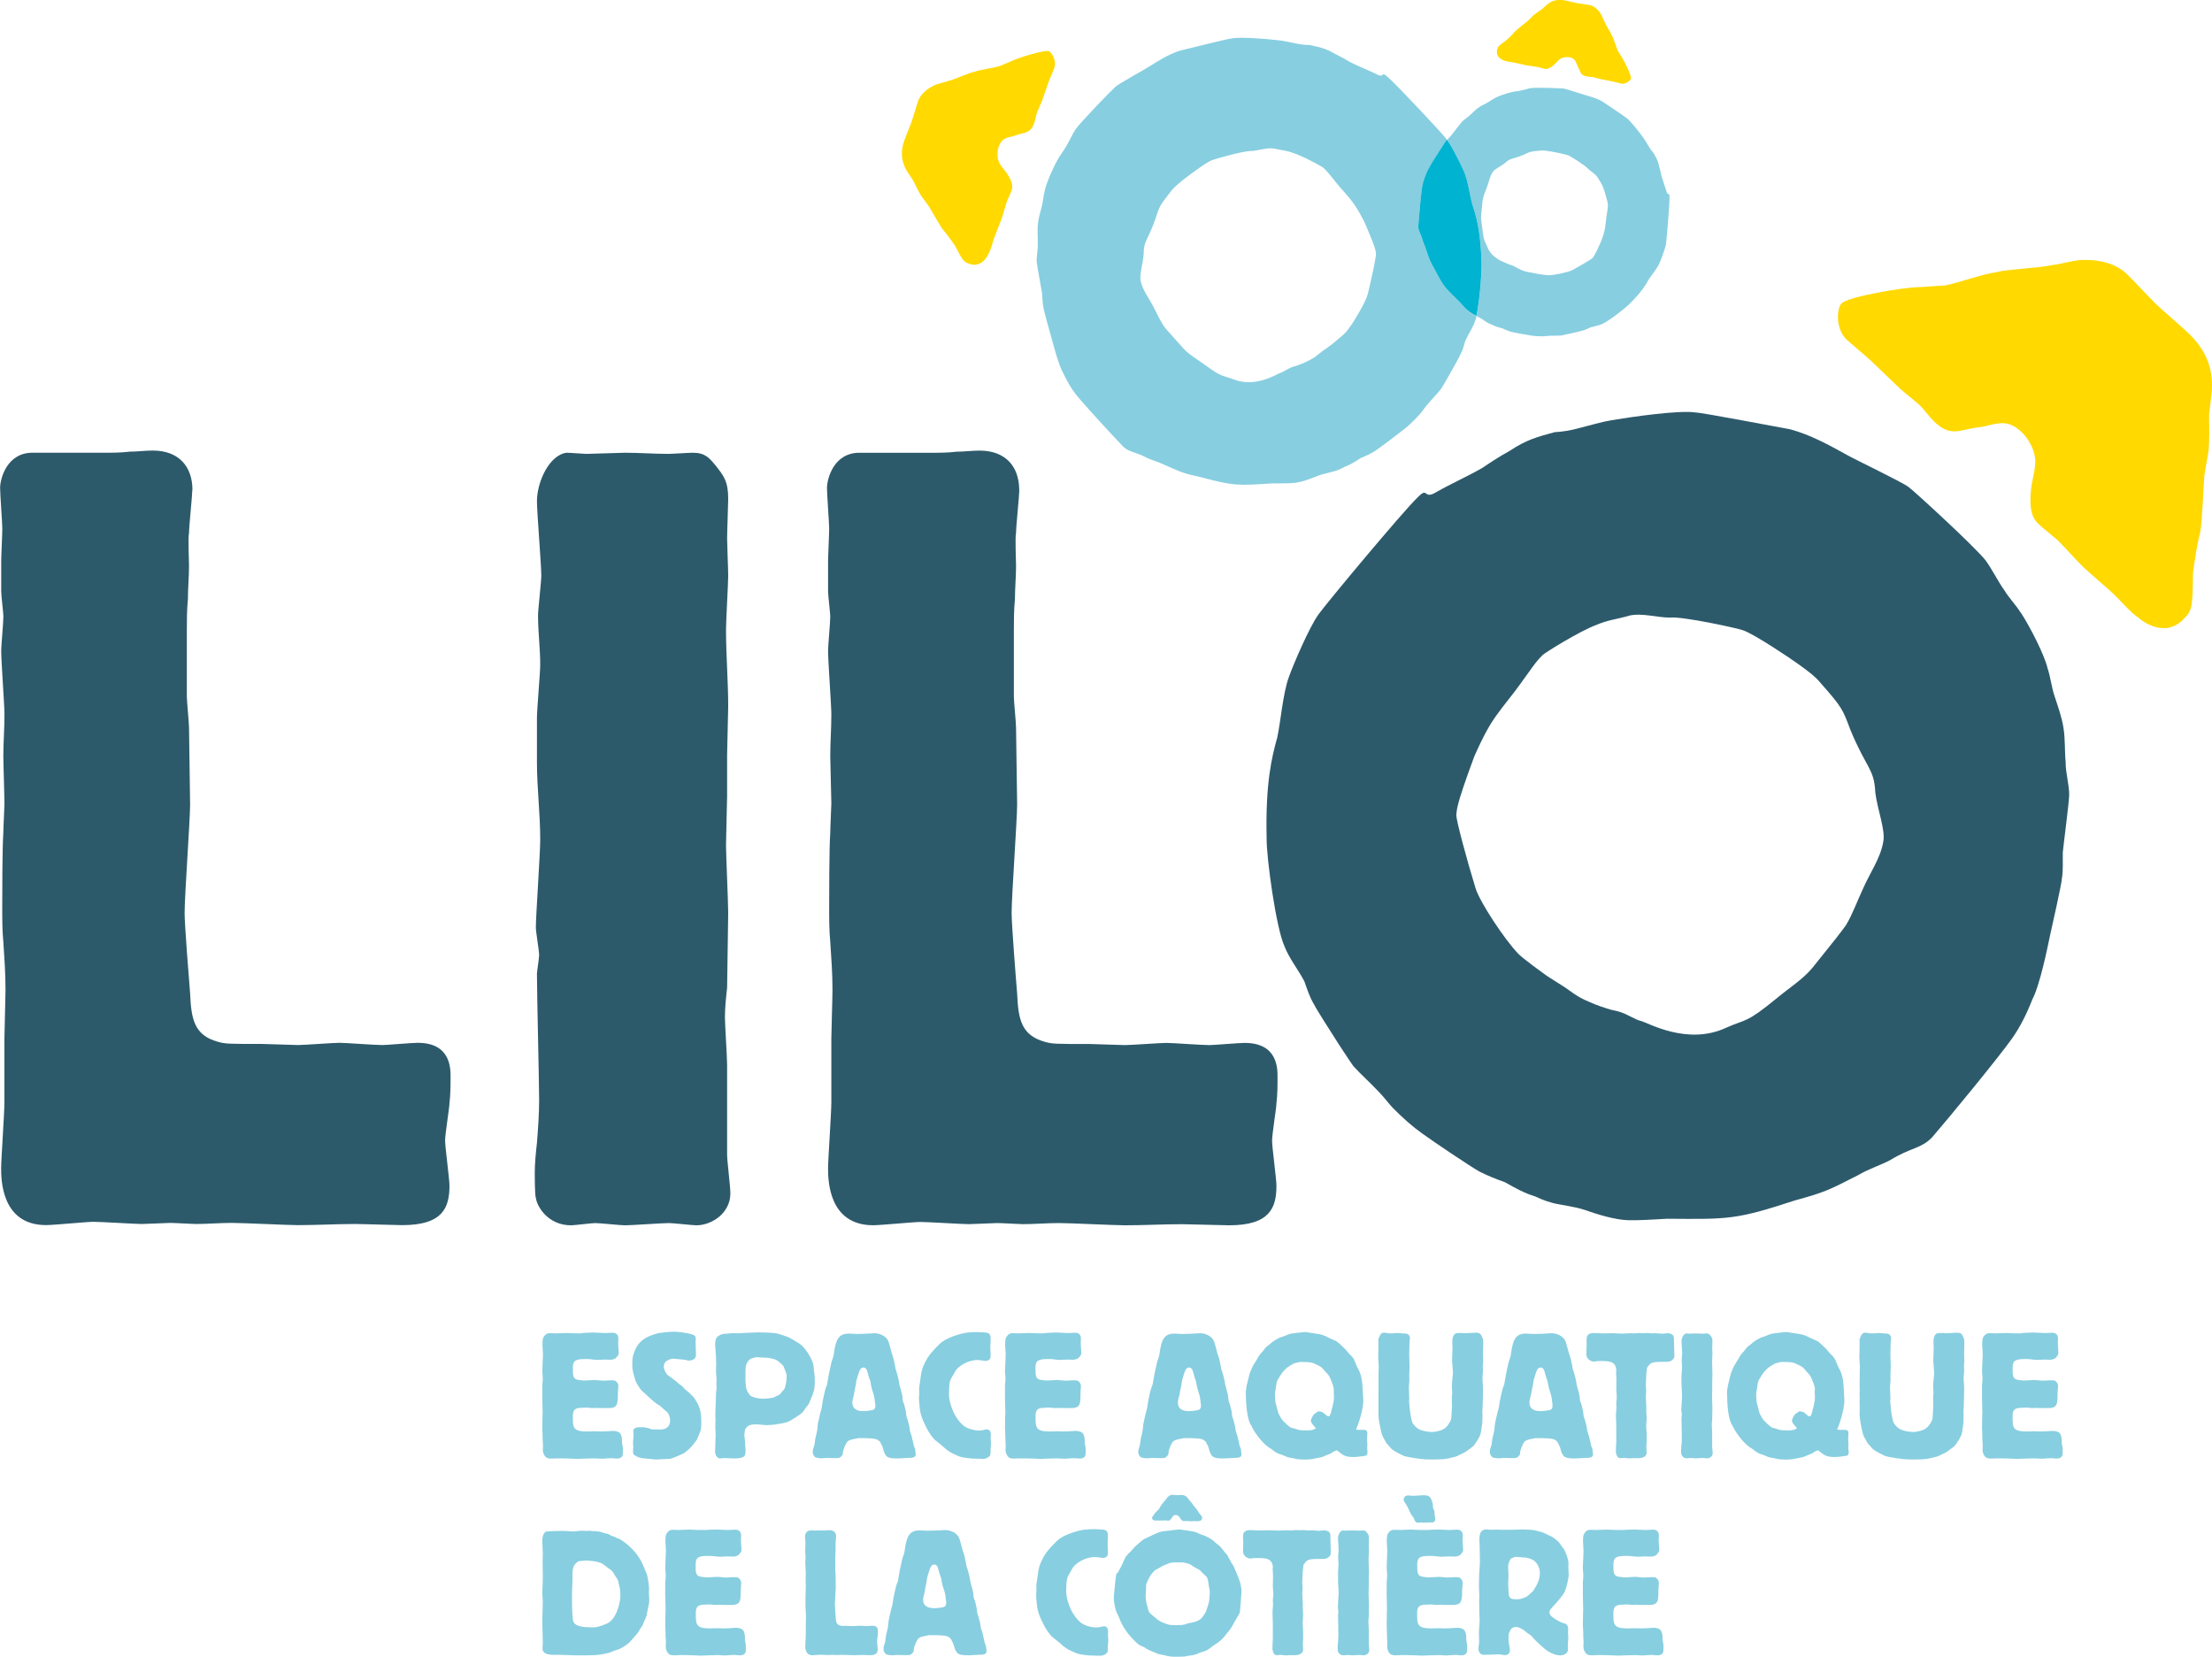
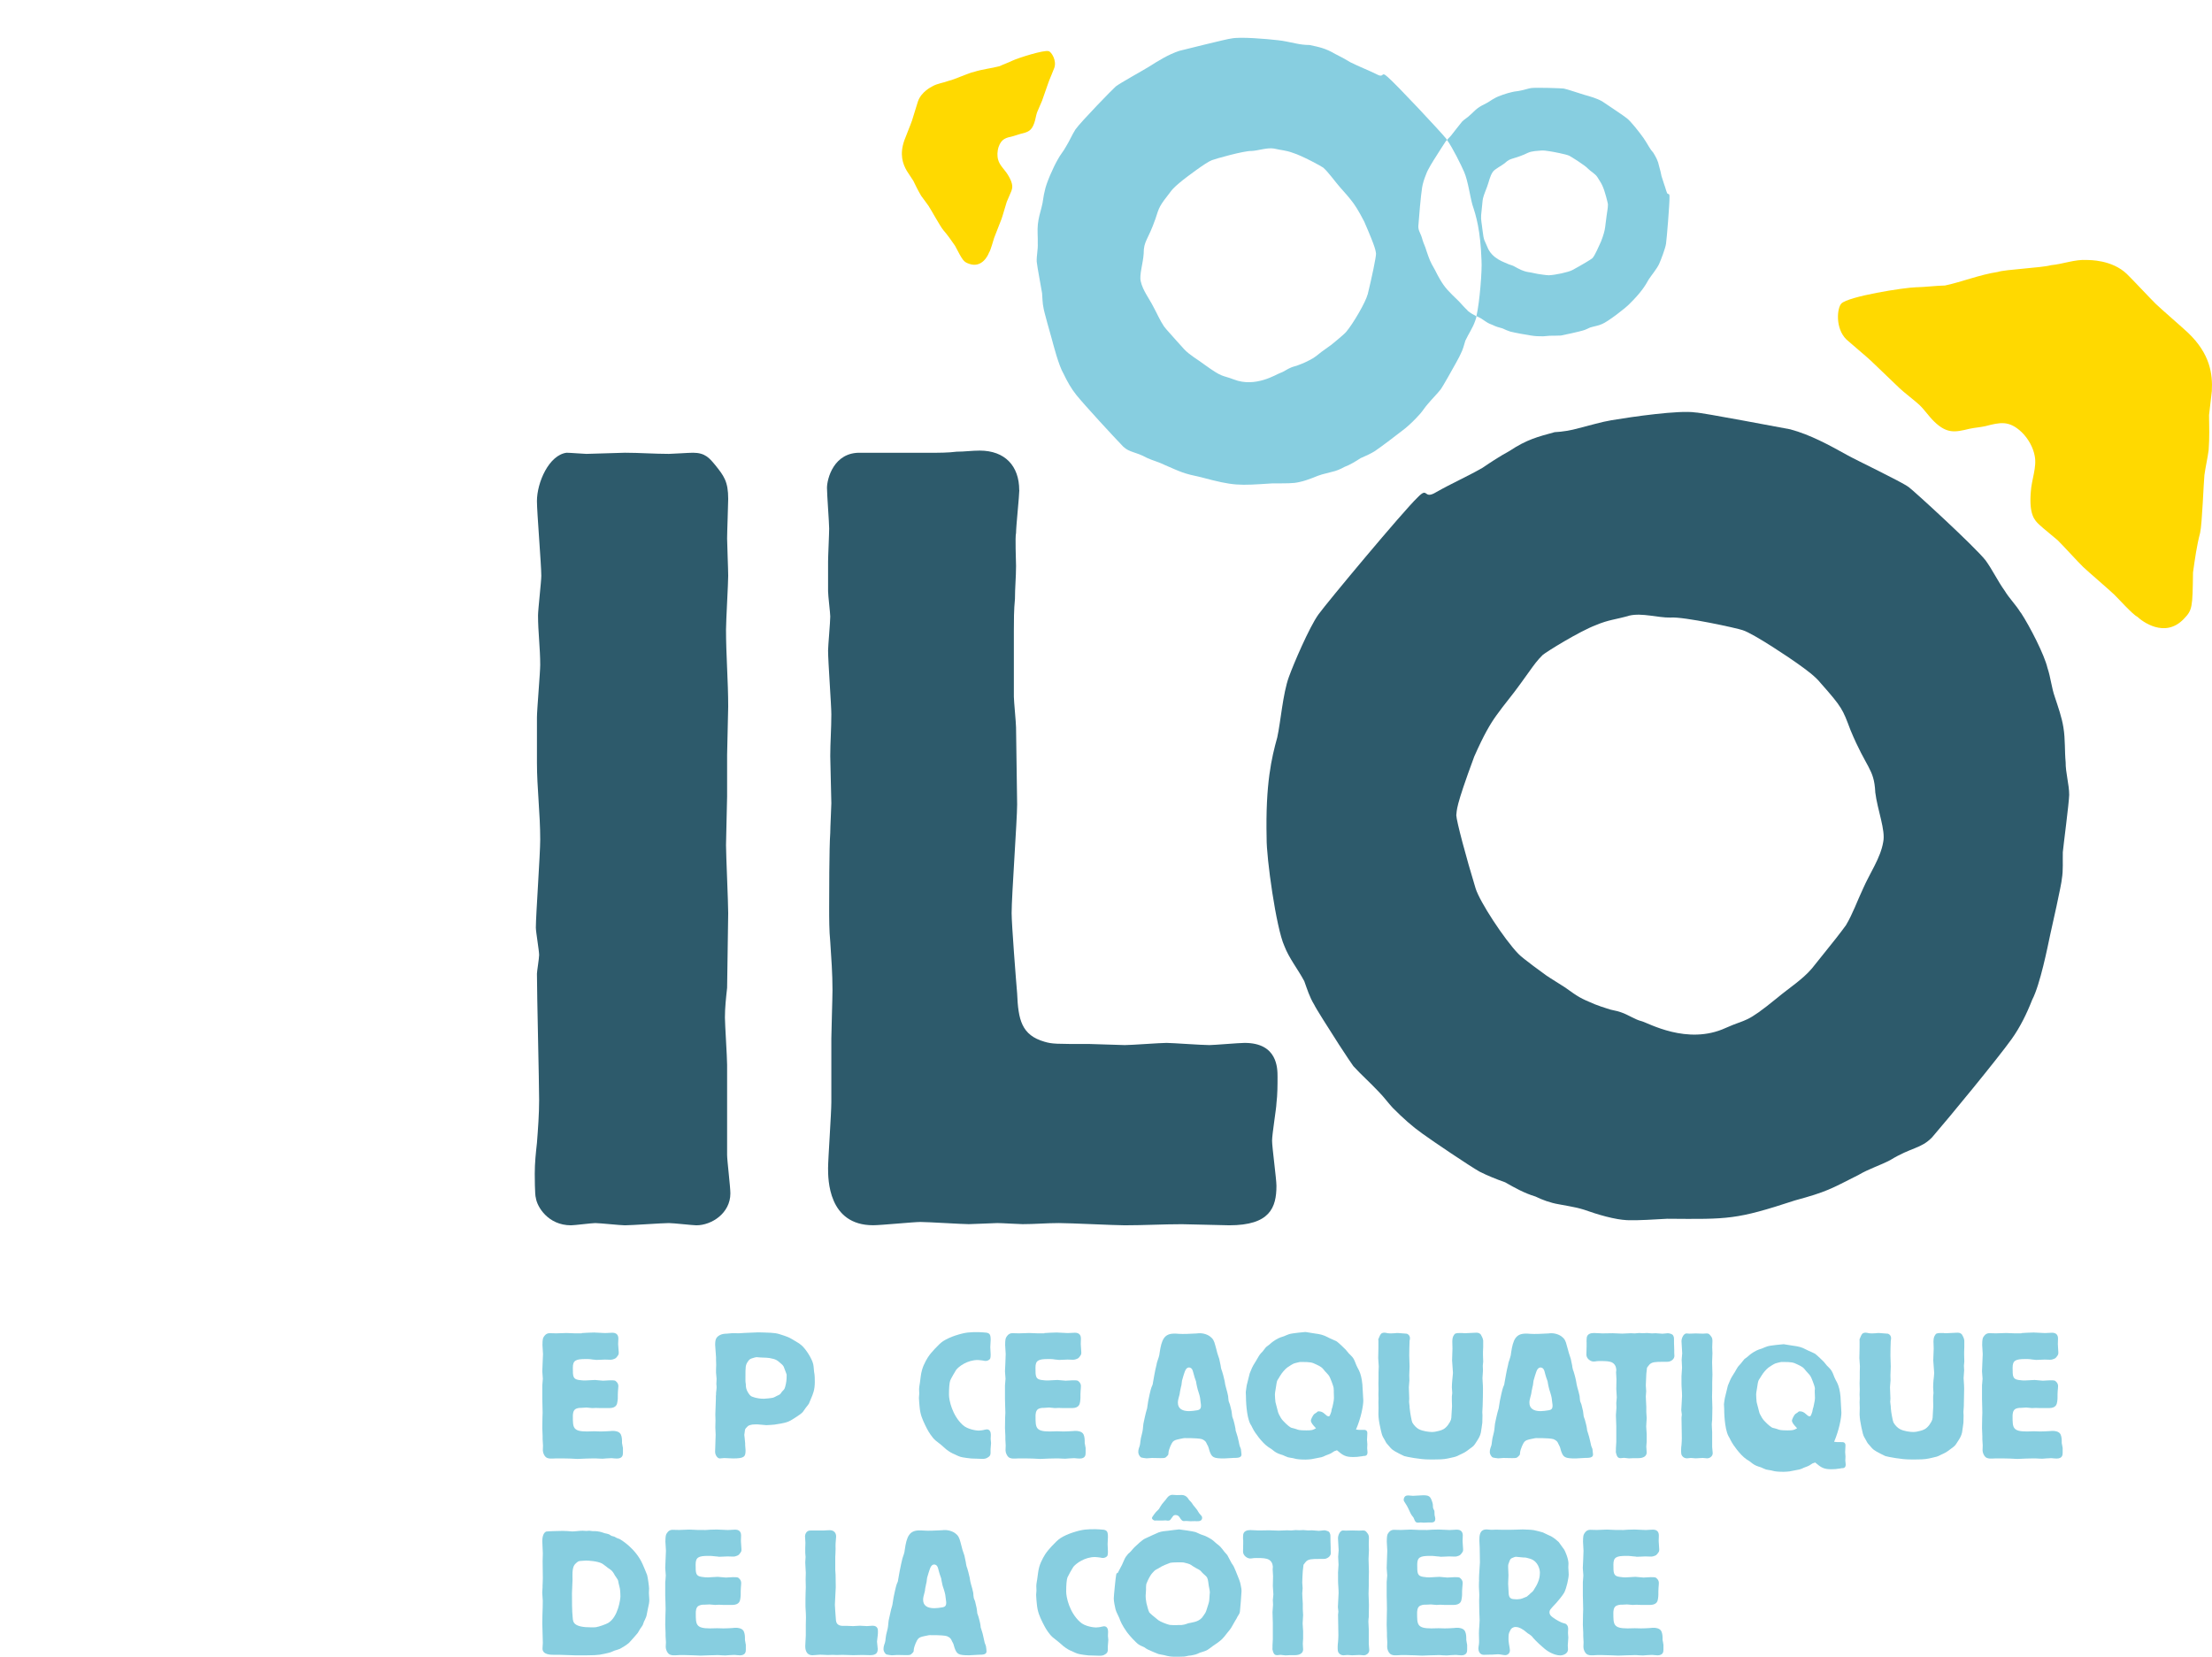
<svg xmlns="http://www.w3.org/2000/svg" id="Calque_2" viewBox="0 0 405.37 303.67">
  <defs>
    <style>.cls-1{fill:#2d5a6b;}.cls-1,.cls-2,.cls-3,.cls-4,.cls-5{stroke-width:0px;}.cls-2{fill:none;}.cls-3{fill:#87cee0;}.cls-4{fill:#00b3d0;}.cls-5{fill:#ffd900;}</style>
  </defs>
  <g id="Calque_1-2">
    <path class="cls-5" d="m351.26,52.65c1.65-.04,3.53-.29,5.17-.32,3.11-.66,6.37-1.99,9.7-2.49,1.26-.45,8.09-.76,9.71-1.23,2.29-.22,4.35-1.09,6.62-.96.45.02,4.57-.06,7.31,2.57.85.81,4.48,4.69,5.3,5.48.86.84,5.06,4.48,5.91,5.29,4.05,3.87,4.53,7.56,4.36,10.69-.16,1.47-.34,2.92-.51,4.4.04,2.03.09,4.12-.07,6.38-.19,1.48-.58,3.13-.78,4.62-.15,1.39-.41,8.9-.79,10.59-.6,2.27-.95,4.75-1.3,7.25-.09,6.44-.1,6.88-1.7,8.53-3.48,3.63-7.67.39-8.52-.42-.83-.38-3.58-3.45-4.24-4.07-.82-.8-4.86-4.26-5.69-5.06-.86-.82-3.81-4.07-4.65-4.88-.43-.4-2.74-2.23-3.38-2.86-.84-.79-1.89-1.81-1.55-5.98.13-2.28,1.15-4.57.71-6.66-.27-1.45-1.12-3.08-2.38-4.31-2.34-2.21-3.98-1.79-6.66-1.1-1.05.23-1.89.26-2.91.48-2.69.66-4.13.92-6.45-1.31-1.05-1.02-1.69-2.07-2.74-3.08-.64-.61-2.98-2.42-3.6-3.03l-5.28-5.06c-.64-.62-3.8-3.26-4.46-3.87-2.09-2.02-1.75-5.78-.94-6.61,1.25-1.29,11.37-2.93,13.85-2.99Z" />
    <path class="cls-1" d="m370.29,112.27c-.89-1.46-2.04-2.55-2.93-4.02-1.25-1.74-2.23-3.82-3.48-5.54-2.02-2.56-13.19-12.79-14.1-13.44-1.45-1.05-9.5-4.87-11.26-5.86-3.37-1.87-6.74-3.72-10.43-4.72-.99-.16-16.27-3.1-17.39-3.09-2.96-.46-11.61.79-15.37,1.42-1.88.31-4.02.97-6.02,1.46-1.4.4-2.96.66-4.41.73-3.06.84-5.07,1.32-8.28,3.45-1.76.96-3.36,2.01-4.95,3.09-2.78,1.59-5.63,2.84-8.43,4.43-2.49,1.54-1.4-1.13-3.45.99-2.65,2.52-16.63,19.3-18.19,21.47-1.69,2.38-4.54,9.04-5.41,11.46-1.11,3.07-1.49,8.19-2.12,11.05-1.02,3.69-2.18,8.39-1.95,18.49-.05,3.54,1.74,16.43,3.24,19.72.86,2.27,2.47,4.24,3.66,6.47.55,1.52.95,2.89,1.84,4.35.18.46,2.57,4.25,4.54,7.31,1.29,1.96,2.38,3.63,2.61,3.91,1.39,1.54,3.08,3.02,4.65,4.7.96.97,1.78,2.11,2.56,2.94,1.92,1.93,3.6,3.43,5.45,4.74,2,1.45,8.7,5.97,10.47,6.96,1.41.72,3.15,1.42,4.69,1.96,1.75,1,3.51,1.99,5.57,2.61,1.21.6,2.74,1.16,4.23,1.41,3.17.6,3.48.55,6.56,1.64,1.46.46,2.82.83,4.26,1.08.56.09,1.14.17,1.74.2,2.42.07,4.79-.14,7.35-.26,11.28.09,12.59.18,23.4-3.36,5.86-1.6,6.44-2.04,11.63-4.66,1.88-1.12,4.03-1.78,5.81-2.72,3.96-2.42,5.62-2.05,7.69-4.18,3.24-3.75,11.95-14.35,14.57-18,1.56-2.18,2.77-4.64,3.78-7.22,1.47-2.82,2.83-9.72,3.29-11.88.27-1.18,2.14-9.51,2.15-10.33.26-1.48.13-3.23.17-4.84.12-1.31,1.12-8.88,1.17-10.49,0-1.93-.67-4.07-.65-6-.2-2.07-.05-4.19-.41-6.37-.3-1.89-.96-3.72-1.56-5.55-.64-1.81-.75-3.55-1.37-5.39-.54-2.33-3.18-7.52-4.89-10.13Zm-26.64,32.88c.4,3.31,1.92,6.99,1.47,9.15-.48,2.96-2.45,5.69-3.73,8.64-1.07,2.27-1.83,4.49-3.09,6.62l-.8,1.08c-.51.75-5.32,6.67-5.44,6.85-1.75,2.07-4.23,3.61-6.37,5.41-5.93,4.83-5.4,3.7-9.45,5.51-7.03,3.23-14.23-.95-15.4-1.24-1.19-.28-2.46-1.2-3.8-1.64-.88-.33-1.68-.35-2.55-.69-.69-.22-1.34-.42-2.22-.77-2.74-1.15-2.93-1.28-5.49-3.11-.36-.25-2.86-1.78-3.4-2.17-.2-.14-4.38-3.15-5.14-3.98-2.54-2.63-7.09-9.55-7.83-12.01-1.73-5.66-3.49-12.28-3.53-13.38.15-1.01-.26-1.17,3.29-10.76,1.76-3.98,2.9-5.93,4.09-7.58,1.44-2.01,2.91-3.7,4.35-5.72l1.7-2.36c.78-1.09,1.44-2.02,2.41-2.96.71-.6,6.71-4.32,9.72-5.46,2.43-1.03,3.7-1.02,6.16-1.75,2.32-.54,5.28.41,7.5.36,2.4-.22,12.4,1.98,13.26,2.31,2.02.63,8.92,5.29,10,6.08,1.65,1.18,3.3,2.36,4.31,3.64,3.96,4.47,4.01,4.78,5.45,8.59,2.93,7.07,4.32,7.03,4.54,11.33Z" />
-     <path class="cls-1" d="m35.24,89.82c0,1.01-.6,6.65-.6,7.85-.2.81,0,5.03,0,6.05,0,2.01-.2,4.03-.2,6.04-.2,2.02-.2,4.03-.2,5.84v12.09c0,.8.4,4.84.4,5.64,0,.2.2,13.29.2,14.1,0,2.81-1.01,16.72-1.01,19.94,0,2.01.81,12.29,1.01,14.71.2,4.83.81,7.65,5.04,8.85,1.41.41,2.01.41,8.25.41,1.01,0,5.44.2,6.45.2,1.21,0,6.45-.41,7.65-.41,1.01,0,6.44.41,7.86.41.81,0,5.44-.41,6.44-.41,6.04,0,6.04,4.63,6.04,6.24,0,1.41,0,3.22-.2,4.83,0,.8-.8,5.64-.8,6.84s.8,7.05.8,8.26c0,4.03-1.2,7.25-8.66,7.25-1.2,0-7.24-.21-8.66-.21-3.42,0-7.05.21-10.47.21-1.81,0-10.07-.41-12.08-.41-2.22,0-4.43.2-6.65.2-.61,0-3.83-.2-4.63-.2-.6,0-4.43.2-5.24.2-1.21,0-7.45-.4-8.86-.4-1.21,0-7.25.6-8.66.6C.21,224.56.21,216.1.21,214.09c0-1.61.6-10.07.6-12.09v-11.68c0-1.2.2-7.45.2-8.86,0-3.02-.2-5.84-.4-8.86-.2-2.01-.2-4.23-.2-6.24,0-1.81,0-11.08.2-13.7,0-1,.21-4.83.21-5.44,0-1.21-.21-7.25-.21-8.66,0-2.42.21-5.03.21-7.65,0-1.61-.6-9.67-.6-11.68,0-.8.4-5.24.4-6.24,0-.61-.4-3.83-.4-4.64v-5.44c0-1.01.2-5.03.2-6.04s-.4-6.24-.4-7.45c0-1.61,1.21-6.64,6.24-6.44h12.49c1.81,0,3.42,0,5.04-.2,1.41,0,2.81-.2,4.23-.2,4.63,0,7.25,2.82,7.25,7.25Z" />
    <path class="cls-1" d="m98.4,131.52c0-1.41.6-8.26.6-9.67,0-3.03-.4-6.04-.4-9.06,0-1.01.6-6.24.6-7.25,0-2.01-.8-11.68-.8-13.69,0-3.43,2.21-8.46,5.44-8.87.6,0,3.22.21,3.63.21,1,0,6.04-.21,7.05-.21,2.62,0,5.44.21,8.06.21.6,0,3.62-.21,4.43-.21,2.22,0,3.02,1.01,4.03,2.22,1.61,2.01,2.41,3.02,2.41,6.24,0,1-.2,6.04-.2,7.25,0,1.01.2,5.64.2,6.85,0,1.4-.4,8.26-.4,9.87,0,4.63.4,9.47.4,14.1,0,1.4-.2,7.45-.2,8.86v7.66c0,1.21-.2,7.45-.2,8.86,0,1.81.4,10.47.4,12.48,0,1.82-.2,12.09-.2,13.7-.2,1.81-.4,3.62-.4,5.43,0,1.21.4,7.25.4,8.66v16.52c0,1.01.6,5.84.6,7.05,0,3.63-3.43,5.85-6.24,5.85-.6,0-4.23-.41-5.03-.41-1.21,0-6.85.41-8.06.41-.81,0-4.63-.41-5.44-.41-.6,0-3.82.41-4.43.41-4.23,0-6.24-3.43-6.45-5.03-.2-.41-.2-4.23-.2-4.43,0-2.01.2-3.83.4-5.64.2-2.62.4-5.24.4-7.86,0-3.22-.4-19.33-.4-23.16,0-.41.4-2.82.4-3.42,0-.81-.6-4.23-.6-5.04,0-2.21.8-13.5.8-16.11,0-4.83-.6-9.47-.6-14.1v-8.25Z" />
    <path class="cls-1" d="m186.8,89.82c0,1.01-.6,6.65-.6,7.86-.2.8,0,5.03,0,6.05,0,2.02-.2,4.02-.2,6.04-.2,2.01-.2,4.03-.2,5.83v12.09c0,.8.4,4.84.4,5.64,0,.2.2,13.29.2,14.1,0,2.82-1.01,16.71-1.01,19.94,0,2.02.8,12.29,1.01,14.71.2,4.83.8,7.65,5.03,8.86,1.41.41,2.01.41,8.26.41,1,0,5.43.2,6.44.2,1.21,0,6.44-.4,7.65-.4,1.01,0,6.45.4,7.86.4.81,0,5.44-.4,6.44-.4,6.04,0,6.04,4.63,6.04,6.24,0,1.41,0,3.22-.2,4.84,0,.8-.8,5.64-.8,6.84s.8,7.05.8,8.26c0,4.03-1.2,7.25-8.66,7.25-1.2,0-7.25-.2-8.66-.2-3.42,0-7.04.2-10.47.2-1.81,0-10.07-.41-12.08-.41-2.21,0-4.43.2-6.65.2-.61,0-3.83-.2-4.63-.2-.6,0-4.43.2-5.24.2-1.21,0-7.45-.4-8.86-.4-1.21,0-7.25.6-8.66.6-8.26,0-8.26-8.46-8.26-10.47,0-1.61.6-10.07.6-12.09v-11.68c0-1.21.21-7.45.21-8.86,0-3.02-.21-5.84-.41-8.87-.2-2.01-.2-4.23-.2-6.24,0-1.81,0-11.08.2-13.7,0-1.01.2-4.83.2-5.43,0-1.21-.2-7.25-.2-8.66,0-2.42.2-5.03.2-7.66,0-1.61-.6-9.66-.6-11.68,0-.8.4-5.23.4-6.24,0-.61-.4-3.83-.4-4.63v-5.44c0-1.01.2-5.03.2-6.04s-.4-6.24-.4-7.45c0-1.61,1.21-6.64,6.24-6.44h12.49c1.81,0,3.42,0,5.03-.2,1.42,0,2.82-.2,4.23-.2,4.63,0,7.24,2.82,7.24,7.25Z" />
    <path class="cls-5" d="m192.17,9.36c.54.18,1.51,1.74,1.04,3.08-.13.41-.94,2.26-1.07,2.67l-1.18,3.37c-.15.4-.76,1.71-.91,2.12-.23.67-.27,1.27-.51,1.94-.51,1.48-1.19,1.68-2.5,1.99-.5.13-.87.3-1.38.43-1.32.3-2.12.46-2.65,1.95-.27.81-.29,1.72-.08,2.4.26,1,1.2,1.79,1.78,2.74,1.06,1.74.82,2.41.64,2.95-.15.42-.76,1.72-.85,1.99-.19.54-.76,2.61-.96,3.14-.18.53-1.17,2.93-1.35,3.46-.14.41-.66,2.35-.94,2.7-.19.54-1.31,2.88-3.62,2.07-1.06-.37-1.16-.55-2.62-3.33-.7-1.02-1.4-2.01-2.15-2.87-.54-.64-2.3-3.84-2.7-4.43-.39-.59-.93-1.23-1.34-1.83-.57-.96-1.01-1.86-1.45-2.77-.39-.61-.8-1.2-1.18-1.8-.77-1.32-1.36-3.04-.46-5.61.19-.54,1.22-3.05,1.4-3.61.19-.52.9-3.01,1.1-3.55.62-1.74,2.42-2.62,2.62-2.73.95-.55,2.03-.64,3.08-1.04.82-.15,3.86-1.53,4.49-1.59,1.56-.52,3.27-.67,4.76-1.07.73-.35,1.59-.64,2.32-1,1.1-.52,5.86-2.03,6.68-1.75Z" />
    <path class="cls-2" d="m247.49,36.56c-.84-1.07-1.73-1.95-2.58-3.02l-1.01-1.26c-.48-.58-.87-1.08-1.43-1.57-.4-.3-3.84-2.16-5.55-2.7-1.36-.49-2.07-.45-3.45-.79-1.3-.23-2.91.39-4.14.44-1.33-.05-6.79,1.48-7.26,1.69-1.1.41-4.75,3.21-5.34,3.66-.87.72-1.75,1.42-2.26,2.16-2.04,2.6-2.06,2.77-2.74,4.92-1.39,3.99-2.17,4.01-2.16,6.4-.11,1.83-.83,3.91-.53,5.09.36,1.63,1.53,3.08,2.33,4.68.66,1.21,1.15,2.41,1.92,3.55l.47.58c.31.39,3.16,3.52,3.23,3.61,1.03,1.08,2.45,1.86,3.68,2.79,3.45,2.49,3.1,1.87,5.4,2.74,3.98,1.58,7.83-.96,8.48-1.16.64-.19,1.32-.74,2.05-1.03.47-.2.91-.25,1.39-.46.37-.15.72-.28,1.19-.49,1.49-.72,1.6-.81,2.95-1.89.18-.16,1.52-1.08,1.81-1.3.1-.08,2.33-1.89,2.72-2.36,1.31-1.54,3.61-5.51,3.95-6.89.78-3.18,1.55-6.88,1.53-7.5-.12-.55.1-.66-2.16-5.85-1.1-2.14-1.79-3.19-2.5-4.05Z" />
    <path class="cls-2" d="m292.73,32.44c-.38-.62-1.25-1.06-1.72-1.55-.47-.55-3.16-2.23-3.42-2.36-.58-.29-3.1-.75-3.51-.81-.62-.1-1.23-.19-1.73-.14-1.83.13-1.91.2-3.05.73-2.17.91-2.47.6-3.45,1.5-.79.65-1.92,1.13-2.29,1.69-.53.77-.69,1.79-1.04,2.71-.26.73-.57,1.38-.75,2.13l-.07.41c-.04.27-.27,2.62-.27,2.68-.07.83.15,1.71.23,2.56.27,2.34.39,1.98.9,3.23.85,2.23,3.33,2.88,3.64,3.07.33.19.81.27,1.2.46.26.11.45.28.7.38.2.11.39.2.65.32.84.33.93.35,1.88.49.14.02,1.02.23,1.21.25.08.01,1.64.26,1.99.24,1.12-.03,3.62-.58,4.32-.95,1.6-.88,3.42-1.94,3.67-2.18.18-.25.31-.2,1.59-3.07.47-1.25.65-1.93.74-2.55.12-.74.16-1.44.28-2.19l.13-.89c.06-.41.12-.76.11-1.18-.03-.27-.55-2.38-.96-3.28-.31-.76-.59-1.03-.98-1.71Z" />
    <path class="cls-3" d="m268.92,56.87c-.54-.5-1.02-1.06-1.56-1.64-1.92-1.86-2.54-2.44-3.47-4.03-.29-.48-.58-1.05-.93-1.74-.94-1.63-.98-1.85-1.57-3.55-.17-.65-.49-1.25-.67-1.84-.35-1.39-.8-1.67-.8-2.58.1-1.52.47-5.73.69-7.09.13-.82.4-1.63.72-2.41.29-.93,1.48-2.75,1.84-3.32.2-.31,1.6-2.54,1.75-2.73.08-.1.17-.2.26-.3-.07-.1-.14-.21-.21-.29-.92-1.16-9.17-9.99-10.72-11.29-1.2-1.1-.52.33-1.93-.43-1.6-.79-3.21-1.4-4.8-2.19-.91-.54-1.84-1.07-2.83-1.55-1.83-1.07-2.97-1.27-4.69-1.64-.79,0-1.67-.1-2.45-.27-1.12-.21-2.33-.52-3.38-.61-2.09-.24-6.91-.66-8.53-.31-.62.02-8.98,2.14-9.52,2.26-2.01.67-3.8,1.79-5.62,2.94-.94.6-5.26,2.97-6.03,3.59-.48.4-6.33,6.4-7.38,7.87-.63.98-1.11,2.16-1.75,3.17-.44.83-1.04,1.48-1.48,2.32-.87,1.5-2.16,4.45-2.39,5.75-.29,1.04-.3,2-.59,3.02-.28,1.04-.57,2.06-.68,3.12-.13,1.21.02,2.39-.02,3.53.06,1.07-.24,2.27-.19,3.34.08.89.88,5.05.98,5.76.08.89.07,1.86.26,2.68.03.45,1.31,5,1.5,5.64.32,1.17,1.28,4.95,2.18,6.46.66,1.39,1.4,2.71,2.33,3.87,1.56,1.93,6.71,7.52,8.61,9.49,1.22,1.12,2.13.85,4.38,2.07,1.02.47,2.22.77,3.3,1.32,2.96,1.28,3.29,1.51,6.58,2.21,6.09,1.63,6.81,1.53,13.04,1.13,1.41-.02,2.73.03,4.07-.09.33-.04.64-.1.95-.17.79-.17,1.54-.43,2.33-.73,1.66-.69,1.84-.67,3.56-1.12.83-.17,1.65-.53,2.3-.9,1.1-.42,2.05-1.01,2.99-1.62.84-.35,1.77-.78,2.53-1.24.95-.61,4.51-3.32,5.58-4.17.97-.79,1.85-1.66,2.86-2.79.41-.48.82-1.13,1.32-1.7.81-.97,1.71-1.85,2.41-2.74.13-.16.69-1.12,1.33-2.24,1-1.75,2.21-3.93,2.28-4.18.44-.84.62-1.61.88-2.47.59-1.27,1.41-2.42,1.82-3.69.08-.2.16-.48.23-.78-.02-.01-.04-.02-.06-.02-.58-.3-1.09-.59-1.59-1.02Zm-18.29-2.91c-.34,1.38-2.64,5.35-3.95,6.89-.39.47-2.62,2.28-2.72,2.36-.29.23-1.63,1.14-1.81,1.3-1.35,1.09-1.46,1.17-2.95,1.89-.47.22-.82.34-1.19.49-.48.21-.92.26-1.39.46-.72.28-1.41.83-2.05,1.03-.65.2-4.5,2.74-8.48,1.16-2.3-.87-1.95-.25-5.4-2.74-1.23-.93-2.65-1.7-3.68-2.79-.07-.09-2.92-3.22-3.23-3.61l-.47-.58c-.76-1.14-1.26-2.34-1.92-3.55-.81-1.6-1.97-3.05-2.33-4.68-.31-1.18.41-3.26.53-5.09-.01-2.39.77-2.41,2.16-6.4.68-2.14.7-2.32,2.74-4.92.52-.75,1.4-1.45,2.26-2.16.58-.46,4.24-3.26,5.34-3.66.47-.21,5.93-1.75,7.26-1.69,1.23-.05,2.84-.66,4.14-.44,1.38.33,2.09.29,3.45.79,1.7.53,5.14,2.4,5.55,2.7.56.5.95.99,1.43,1.57l1.01,1.26c.85,1.07,1.74,1.95,2.58,3.02.71.87,1.4,1.91,2.5,4.05,2.26,5.19,2.04,5.29,2.16,5.85.02.62-.75,4.32-1.53,7.5Z" />
    <path class="cls-3" d="m305.39,35.08c-.27-.95-.63-1.85-.9-2.79-.12-.58-.24-1.16-.42-1.74-.24-1.16-.58-1.7-1.08-2.55-.3-.33-.59-.72-.8-1.1-.33-.54-.67-1.15-1.02-1.63-.68-.95-2.32-3.08-3.07-3.62-.24-.25-4.24-2.9-4.48-3.07-1.03-.58-2.18-.89-3.31-1.21-.6-.16-3.19-1.06-3.74-1.14-.34-.06-5-.22-5.99-.09-.65.11-1.32.36-1.96.47-.52.13-.99.12-1.51.26-.94.2-2.64.77-3.26,1.17-.52.26-.94.62-1.46.88-.54.26-1.07.54-1.55.88-.55.4-.97.9-1.46,1.31-.41.43-1.03.75-1.44,1.18-.33.37-1.75,2.24-2.01,2.55-.09.1-.19.21-.28.31-.17.17-.33.33-.48.49,1.04,1.44,2.62,4.65,3.15,5.88.71,1.65,1.08,4.49,1.52,6.04.67,2.01,1.46,4.57,1.66,10.16.13,1.75-.33,7.64-.93,10.22.85.39.94.48,1.74,1.02.38.27.85.47,1.24.61.59.3,1.19.46,1.79.62.46.22.99.45,1.45.59.62.17,3.05.62,3.8.72.7.12,1.38.15,2.22.14.36-.02.78-.08,1.2-.1.71-.02,1.42,0,2.04-.04.29-.03,3.75-.81,3.98-.91.52-.13.9-.35,1.35-.55.74-.24,1.53-.33,2.21-.65,1.03-.4,4.2-2.84,4.97-3.63,2.21-2.17,2.98-3.45,3.55-4.49.48-.76,1.5-1.96,1.93-2.87.33-.73,1.13-2.81,1.27-3.7.13-.8.68-7.51.64-8.63,0-.92-.34-.11-.54-.97Zm-10.83,3.54l-.13.89c-.12.75-.16,1.45-.28,2.19-.09.62-.26,1.29-.74,2.55-1.28,2.88-1.41,2.83-1.59,3.07-.25.24-2.06,1.31-3.67,2.18-.69.38-3.19.92-4.32.95-.34.02-1.91-.23-1.99-.24-.19-.02-1.07-.23-1.21-.25-.96-.15-1.04-.16-1.88-.49-.27-.12-.46-.21-.65-.32-.26-.11-.44-.27-.7-.38-.39-.2-.87-.27-1.2-.46-.31-.19-2.8-.83-3.64-3.07-.5-1.26-.63-.9-.9-3.23-.08-.86-.3-1.73-.23-2.56,0-.06.24-2.41.27-2.68l.07-.41c.18-.75.49-1.39.75-2.13.35-.92.51-1.94,1.04-2.71.37-.56,1.5-1.04,2.29-1.69.98-.9,1.28-.59,3.45-1.5,1.14-.53,1.22-.6,3.05-.73.49-.06,1.11.04,1.73.14.41.06,2.93.52,3.51.81.26.12,2.95,1.8,3.42,2.36.47.5,1.33.93,1.72,1.55.39.68.67.96.98,1.71.41.9.93,3.01.96,3.28,0,.42-.05.77-.11,1.18Z" />
-     <path class="cls-4" d="m269.84,37.54c-.44-1.55-.81-4.38-1.52-6.04-.53-1.23-2.11-4.44-3.15-5.88-.09.1-.18.2-.26.3-.15.19-1.55,2.42-1.75,2.73-.36.57-1.55,2.38-1.84,3.32-.33.78-.6,1.59-.72,2.41-.21,1.36-.58,5.57-.69,7.09,0,.91.44,1.19.8,2.58.18.59.51,1.19.67,1.84.59,1.7.63,1.92,1.57,3.55.36.7.65,1.26.93,1.74.92,1.59,1.55,2.17,3.47,4.03.54.58,1.02,1.14,1.56,1.64.5.44,1.01.73,1.59,1.02.02,0,.03.01.06.02.61-2.58,1.06-8.48.93-10.22-.2-5.58-.99-8.14-1.66-10.16Z" />
-     <path class="cls-5" d="m298.87,14.42c-.07.33-.91,1.06-1.75.9-.26-.04-1.43-.36-1.68-.41l-2.11-.41c-.25-.05-1.08-.29-1.33-.35-.41-.08-.79-.05-1.21-.14-.92-.17-1.1-.55-1.4-1.33-.13-.28-.26-.48-.37-.77-.3-.76-.47-1.23-1.4-1.41-.52-.09-1.05-.02-1.44.16-.58.24-.96.88-1.48,1.3-.95.78-1.37.7-1.7.64-.25-.05-1.08-.3-1.25-.33-.35-.06-1.63-.22-1.98-.28-.33-.06-1.85-.45-2.18-.5-.26-.05-1.46-.19-1.69-.32-.34-.07-1.83-.54-1.55-1.98.13-.67.23-.74,1.75-1.86.55-.5,1.09-1.01,1.52-1.54.34-.38,2.09-1.72,2.41-2,.32-.29.66-.67.97-.97.52-.42,1.03-.76,1.53-1.1.33-.29.65-.58.97-.87.71-.58,1.69-1.09,3.31-.77.33.06,1.93.44,2.27.51.33.06,1.87.27,2.21.33,1.1.22,1.79,1.22,1.86,1.33.43.52.57,1.16.9,1.75.16.48,1.24,2.16,1.37,2.54.44.88.68,1.89,1.05,2.75.26.4.52.89.79,1.3.41.59,1.75,3.31,1.64,3.82Z" />
    <path class="cls-3" d="m106.62,244.33c.12,0,.91-.06,1.07-.06s.97-.04,1.17-.04c.29,0,1.73.1,2.05.1.2,0,1.11-.06,1.3-.06.78,0,1.11.42,1.11,1.07,0,.13-.04.85-.04,1.01,0,.23.11,1.3.11,1.53,0,.39-.04.42-.36.85q-.16.23-.42.32c-.27.1-.42.17-.78.17-.16,0-.81-.03-.98-.03-.19,0-1.2.06-1.47.06-.09,0-.22,0-.35-.03-.3,0-.56-.07-.85-.1-.3-.03-.55-.03-.85-.03-1.83,0-2.35.26-2.35,1.59,0,1.54,0,2.08,1.08,2.25.71.09.78.09,1.2.09.27,0,1.46-.09,1.76-.09.2,0,1.27.13,1.49.13.42,0,.88-.07,1.31-.07.26,0,.74,0,.91.07.1.06.59.39.59.98,0,0-.04.74-.07.91-.03.52-.03.62-.03,1.31,0,.25-.03.32-.07.65-.06.42-.16,1.14-1.43,1.17h-1.66c-.12,0-.72-.03-.85-.03-.1,0-.58.03-.69.03-.13,0-.88-.1-1.04-.1-.32,0-.65.06-.97.06h-.26c-.2,0-.55.1-.68.16-.59.27-.59,1.08-.59,1.37,0,2.08,0,2.8,2.6,2.8.2,0,1.14-.04,1.33-.04.16,0,.92.04,1.11.04.23,0,1.5-.04,1.72-.07.23-.03.46-.03.69-.03.16,0,1.04.03,1.33.62.23.45.23,1.07.23,1.36v.24c.04.29.13.61.17.91v.85c0,.4-.04,1.08-1.11,1.08-.06,0-.3-.03-.52-.03-.23-.04-.49-.04-.59-.04-.09,0-.42.04-.75.04-.33.03-.65.06-.78.06-.1,0-.43-.03-.75-.03-.33-.03-.65-.03-.78-.03-.03,0-.72.03-1.41.03-.71.03-1.46.07-1.63.07-.19,0-.77-.03-1.39-.07-.58,0-1.2-.03-1.43-.03h-1.03c-.43.03-.89.03-1.04.03-.17,0-.63,0-.95-.29-.26-.23-.52-.78-.52-1.23,0-.14.03-.76.03-.88,0-.39-.07-.75-.07-1.14v-.59c0-.23-.06-1.23-.06-1.46,0-.56.03-1.41.03-1.96,0-.12.03-.71.03-.84,0-.19-.03-1.14-.03-1.36,0-.16-.03-1.01-.03-1.2v-2.25c0-.19,0-.36.03-.55,0-.13.07-.75.07-.88,0-.19-.1-1.17-.1-1.36,0-.52.06-1.01.06-1.5,0-.2.07-1.5.07-1.66,0-.26-.1-1.4-.1-1.66,0-.97.1-1.23.16-1.36.1-.19.43-.81,1.14-.81.19,0,1.05.03,1.24.03.26,0,1.56-.06,1.86-.06.23,0,1.37.06,1.59.06h1.21Z" />
-     <path class="cls-3" d="m127.51,247.36c0,.13.03.78.03.91,0,.3-.03.62-.4.85-.15.13-.55.26-.91.26-.13,0-.16,0-.58-.13-.32-.06-2.24-.22-2.28-.22-.29,0-.57.06-1.04.32-.26.13-.68.39-.68,1.17,0,.49.37,1.11.65,1.46.32.23,1.86,1.36,1.86,1.41.13.09.22.25.36.35.1.06.22.1.35.2.1.06.59.59.69.72.26.22.55.42.81.67.75.75.82.82,1.04,1.18.66,1.04,1.11,1.92,1.11,4.07,0,.82-.03,1.44-.23,1.89,0,.06-.59,1.43-.62,1.46-.13.2-.53.68-.72.94-.59.75-1.53,1.43-1.59,1.47-.04,0-1.79.87-2.57,1.04-.27.03-1.67.06-1.96.09-.2,0-.39.04-.55.04-.26,0-1.37-.13-1.62-.16-.98-.06-1.44-.1-2.09-.46-.49-.25-.56-.45-.56-.75,0-.13.04-.78.04-.91,0-.29-.04-.55-.04-.81,0-.2.1-1.11.1-1.34,0-.09-.06-.62-.06-.75,0-.71.78-.75,1.59-.75.29,0,.74.04,1.33.23.16.07.33.13.52.17.03,0,1.33.03,1.46.03.17,0,.66,0,1.08-.22.42-.23.78-.62.78-1.5,0-.32-.07-.52-.16-.81-.2-.5-.33-.65-.88-1.08-.09-.09-.62-.58-.75-.68-.09-.09-.72-.45-.85-.55-.32-.22-1.82-1.59-2.14-1.92-.3-.23-.66-.58-.91-1.01-.59-.88-.69-1.21-.85-1.82-.32-1.17-.39-1.43-.39-2.25,0-1.37.1-1.63.3-2.18.19-.58.55-1.5,1.46-2.28,1.02-.88,2.8-1.33,3.22-1.4.2-.03,1.79-.23,2.58-.23,1.2,0,2.73.3,3.25.45.62.2.75.33.81.66.03.1-.03.62-.03.75,0,.1.03.65.03.75v.69Z" />
    <path class="cls-3" d="m131.22,255.75c0-.39,0-.65.06-.95,0-.16.04-.32.04-.45.03-.1-.04-.56-.04-.66,0-.16.04-.81.04-.98,0-.16-.1-.97-.1-1.13,0-.19,0-1.2.03-1.4,0-.16-.03-.81-.03-.98v-.45c0-.33-.16-1.89-.16-2.24,0-1.11.2-1.43.88-1.82q.52-.25,1.23-.25c.1,0,.69-.07.81-.07.19-.04,1.15,0,1.37,0,.06,0,1.07-.07,1.2-.07.2,0,2.28-.1,2.4-.1.35,0,.75.03,1.14.03,1.95.07,2.14.07,3.65.59.94.33,1.03.4,1.88.91.75.43.94.56,1.27.85.81.69,1.92,2.47,2.14,3.46.1.45.1.94.16,1.4.13.62.13,1.24.13,1.86,0,1.43-.33,2.21-.69,3.03-.23.52-.39.9-.39.94-.16.27-.35.45-.55.72-.19.26-.36.52-.55.78-.29.33-.59.52-1.37,1.04-1.37.91-1.62.94-3.84,1.3-.3.03-1.24.1-1.5.1-.23,0-1.33-.14-1.59-.14-.06,0-.82,0-.97.03-.69.13-.78.23-.98.46-.36.33-.36.39-.42.94-.03.3-.07.39-.07.49,0,.06.13,1.04.13,1.26.03.17.03.24.03.62,0,.13.07.82.07.94,0,1.17-.2,1.5-2.28,1.5-.23,0-1.37-.07-1.63-.07-.14,0-.69.07-.82.07-.35,0-.85-.52-.85-1.24,0-.45.1-2.63.1-3.12,0-.2-.06-1.14-.06-1.33s.03-1.08.03-1.27c0-.16-.03-.95-.03-1.11,0-.39.1-2.38.1-2.81v-.68Zm6.86-6.87c-.55.16-.71.2-1.01.65-.46.68-.46.88-.46,3.03v.55c0,.07.04.49.07.59,0,.26,0,.48.07.75.06.32.45,1.17.94,1.47.04.03.95.45,2.28.45.2,0,1.53-.12,1.73-.2.23-.07.42-.2.62-.3.48-.23.55-.23.71-.42.1-.1.16-.22.26-.36.16-.2.36-.33.48-.56.07-.13.07-.26.13-.38.2-.75.26-1.21.26-2.06v-.16c-.03-.16-.55-1.43-.55-1.46-.13-.23-.23-.33-.46-.52-.78-.69-.94-.82-2.12-1.04-.39-.06-.52-.06-1.6-.1-.09,0-.65-.06-.75-.06-.12,0-.16,0-.62.13Z" />
-     <path class="cls-3" d="m157.6,263.57c-.23,0-.39.02-1.01.16-.75.16-1.05.23-1.34.55-.2.23-.72,1.27-.79,2.02,0,.33-.03.36-.31.65-.27.26-.3.3-1.15.3-.23,0-1.3-.03-1.56-.03-.13,0-.82.07-.98.07-.16,0-.97-.13-1-.16-.23-.14-.52-.56-.52-.98,0-.23.03-.52.13-.78.07-.17.13-.33.16-.49.07-.19.07-.43.1-.62.04-.25.07-.45.1-.67.04-.2.27-1.01.29-1.21.1-.49.1-.98.16-1.43.07-.32.37-1.66.46-2.02.07-.26.15-.55.23-.81.09-.49.13-.98.22-1.43.04-.2.46-2.18.59-2.44.06-.19.19-.39.22-.62.03-.12.03-.29.06-.42.03-.23.43-2.38.52-2.67.04-.13.07-.3.1-.43.03-.19.06-.36.13-.55.06-.26.2-.52.26-.78.09-.26.14-.52.16-.81.36-2.48.88-3.54,2.7-3.54.13,0,.46,0,.82.04.88.06,1.99,0,3.33-.07.84-.14,1.79.09,2.4.55.56.42.75.78.98,1.7.13.42.23.87.35,1.33.09.36.26.71.35,1.08l.26,1.24c.04.19.04.39.09.58.04.16.1.33.17.49.06.23.32,1.08.45,1.75.09.62.09.69.23,1.14.13.39.38,1.43.42,1.63.03.32.03.65.09.94.06.19.16.39.23.58.03.19.26,1.01.29,1.2.07.33.07.69.13,1.01.07.23.16.43.23.65.09.36.32,1.24.35,1.56.03.36.03.42.13.65.16.42.39,1.3.49,1.82.06.27.1.49.16.72.07.23.2.42.23.62.03.13.1.88.1.95,0,.62-.78.62-1.4.62-.26,0-1.49.1-1.79.1-1.98,0-2.25-.2-2.67-1.37-.1-.29-.13-.58-.25-.85-.07-.13-.14-.26-.2-.39-.2-.46-.32-.65-.92-.92-.32-.13-1.62-.19-1.98-.19h-1.04Zm-1.04-8.28c-.04.23-.1.46-.16.68-.1.37-.2.72-.2,1.11,0,1.11.81,1.56,2.04,1.56.33,0,1.01-.07,1.5-.16.32-.07.68-.16.68-.81,0-.13,0-.26-.04-.39-.1-.95-.13-1.24-.39-2.05-.1-.33-.23-.65-.29-1.01-.1-.32-.13-.72-.19-1.04-.07-.23-.17-.43-.24-.65-.09-.26-.26-.91-.32-1.17-.2-.72-.62-.72-.75-.72-.23,0-.42.16-.55.36-.26.36-.68,1.98-.72,2.08-.03.25-.07.52-.1.79-.06.26-.13.49-.16.74-.06.22-.09.46-.13.68Z" />
    <path class="cls-3" d="m168.57,253.54c.13-.82.16-1.63.39-2.41.32-1.21,1.14-2.48,1.4-2.8,0-.04,1.63-1.99,2.51-2.54.68-.42,1.43-.75,2.22-1.01,1.89-.62,2.66-.62,4.22-.62.13,0,1.37.07,1.49.1.56.13.75.32.75,1.33,0,.43-.07.88-.07,1.31,0,.19.07,1.17.07,1.4,0,.35-.03.58-.1.74-.16.23-.49.4-.81.4-.17,0-.33-.03-.49-.07-.33-.03-.65-.1-.97-.1-1.89,0-3.48,1.17-3.97,1.83-.12.16-.98,1.66-1.07,1.92-.16.46-.23,1.4-.23,2.61,0,1,.59,3.77,2.5,5.53.92.87,2.64,1.05,2.93,1.05.16,0,.85-.07,1.01-.14.06,0,.39-.09.49-.09.61,0,.74.58.74,1.01,0,.09-.03.61-.03.75,0,.1.07.66.07.75,0,.16-.09.97-.09,1.14v.59c0,.29,0,.65-.56.94-.29.2-.61.23-.97.23-.17,0-1.89-.07-2.02-.07-.3-.03-.56-.07-.85-.1-1.14-.16-1.21-.19-2.22-.68-.42-.16-.81-.36-1.53-.91-.26-.23-.52-.46-.78-.69-.35-.33-.77-.58-1.14-.91-.16-.13-.29-.29-.45-.45-.72-.89-1.02-1.47-1.47-2.38-.49-1.05-.88-1.86-1.01-3.29-.03-.16-.13-1.53-.13-1.69,0-.1.06-.65.06-.78s-.03-.72-.03-.84c0-.26.03-.36.13-1.04Z" />
    <path class="cls-3" d="m191.38,244.33c.13,0,.91-.06,1.07-.06s.98-.04,1.18-.04c.29,0,1.72.1,2.05.1.2,0,1.11-.06,1.3-.06.78,0,1.11.42,1.11,1.07,0,.13-.03.85-.03,1.01,0,.23.1,1.3.1,1.53,0,.39-.04.42-.36.85q-.16.23-.42.32c-.26.1-.42.17-.78.17-.17,0-.81-.03-.98-.03-.19,0-1.2.06-1.46.06-.1,0-.23,0-.36-.03-.29,0-.55-.07-.85-.1-.29-.03-.55-.03-.85-.03-1.83,0-2.34.26-2.34,1.59,0,1.54,0,2.08,1.07,2.25.71.09.78.09,1.2.09.26,0,1.47-.09,1.76-.09.2,0,1.27.13,1.5.13.42,0,.87-.07,1.3-.07.26,0,.75,0,.91.07.1.06.59.39.59.98,0,0-.03.74-.06.91-.03.52-.03.62-.03,1.31,0,.25-.04.32-.06.65-.07.42-.17,1.14-1.44,1.17h-1.66c-.12,0-.71-.03-.84-.03-.1,0-.59.03-.69.03-.13,0-.88-.1-1.04-.1-.33,0-.66.06-.97.06h-.27c-.19,0-.55.1-.68.16-.58.27-.58,1.08-.58,1.37,0,2.08,0,2.8,2.61,2.8.19,0,1.13-.04,1.33-.04.16,0,.92.04,1.11.04.22,0,1.49-.04,1.72-.07.23-.03.46-.03.68-.03.16,0,1.04.03,1.34.62.22.45.22,1.07.22,1.36v.24c.04.29.14.61.17.91v.85c0,.4-.02,1.08-1.1,1.08-.07,0-.29-.03-.53-.03-.23-.04-.49-.04-.59-.04s-.42.04-.74.04c-.32.03-.65.06-.79.06-.1,0-.42-.03-.75-.03-.33-.03-.65-.03-.78-.03-.03,0-.72.03-1.4.03-.72.03-1.47.07-1.63.07-.2,0-.78-.03-1.4-.07-.59,0-1.21-.03-1.43-.03h-1.04c-.42.03-.88.03-1.04.03s-.62,0-.94-.29c-.26-.23-.52-.78-.52-1.23,0-.14.03-.76.03-.88,0-.39-.06-.75-.06-1.14v-.59c0-.23-.07-1.23-.07-1.46,0-.56.03-1.41.03-1.96,0-.12.04-.71.04-.84,0-.19-.04-1.14-.04-1.36,0-.16-.03-1.01-.03-1.2v-2.25c0-.19,0-.36.03-.55,0-.13.07-.75.07-.88,0-.19-.1-1.17-.1-1.36,0-.52.07-1.01.07-1.5,0-.2.06-1.5.06-1.66,0-.26-.1-1.4-.1-1.66,0-.97.1-1.23.17-1.36.1-.19.43-.81,1.14-.81.2,0,1.05.03,1.24.03.26,0,1.56-.06,1.86-.06.23,0,1.37.06,1.59.06h1.21Z" />
    <path class="cls-3" d="m217.26,263.57c-.23,0-.39.02-1.01.16-.75.16-1.05.23-1.34.55-.19.23-.72,1.27-.78,2.02,0,.33-.03.36-.32.65-.26.26-.29.3-1.14.3-.23,0-1.31-.03-1.57-.03-.13,0-.81.07-.98.07-.16,0-.97-.13-1-.16-.23-.14-.52-.56-.52-.98,0-.23.03-.52.13-.78.07-.17.13-.33.16-.49.06-.19.06-.43.09-.62.04-.25.07-.45.1-.67.04-.2.26-1.01.29-1.21.1-.49.1-.98.17-1.43.07-.32.35-1.66.45-2.02.06-.26.17-.55.23-.81.09-.49.13-.98.22-1.43.03-.2.45-2.18.59-2.44.06-.19.2-.39.23-.62.03-.12.03-.29.07-.42.03-.23.42-2.38.52-2.67.03-.13.06-.3.1-.43.03-.19.06-.36.13-.55.07-.26.19-.52.26-.78.1-.26.13-.52.17-.81.36-2.48.87-3.54,2.69-3.54.14,0,.46,0,.81.04.89.06,1.99,0,3.33-.07.85-.14,1.79.09,2.41.55.55.42.75.78.98,1.7.13.42.23.87.35,1.33.09.36.26.71.36,1.08l.26,1.24c.04.19.04.39.1.58.04.16.11.33.17.49.07.23.33,1.08.46,1.75.1.62.1.69.23,1.14.12.39.39,1.43.41,1.63.04.32.04.65.1.94.07.19.16.39.22.58.04.19.27,1.01.3,1.2.07.33.07.69.13,1.01.06.23.16.43.23.65.1.36.32,1.24.36,1.56.03.36.03.42.13.65.16.42.39,1.3.49,1.82.06.27.09.49.16.72.07.23.19.42.23.62.03.13.1.88.1.95,0,.62-.78.62-1.4.62-.26,0-1.5.1-1.79.1-1.98,0-2.25-.2-2.67-1.37-.1-.29-.14-.58-.26-.85-.07-.13-.13-.26-.21-.39-.19-.46-.31-.65-.9-.92-.32-.13-1.63-.19-1.99-.19h-1.04Zm-1.04-8.28c-.03.23-.09.46-.16.68-.1.37-.2.72-.2,1.11,0,1.11.81,1.56,2.05,1.56.33,0,1.02-.07,1.5-.16.32-.07.68-.16.68-.81,0-.13,0-.26-.03-.39-.1-.95-.13-1.24-.39-2.05-.1-.33-.23-.65-.29-1.01-.1-.32-.13-.72-.2-1.04-.07-.23-.16-.43-.23-.65-.09-.26-.26-.91-.33-1.17-.19-.72-.62-.72-.75-.72-.22,0-.42.16-.55.36-.26.36-.68,1.98-.71,2.08-.04.25-.08.52-.1.79-.06.26-.13.49-.17.74-.06.22-.09.46-.13.68Z" />
    <path class="cls-3" d="m228.46,253.96s.53-2.12.56-2.24c.13-.32.29-.68.42-1.01.2-.39.23-.49.69-1.2.12-.16.58-1.04.75-1.24.13-.19.32-.36.5-.55.09-.1.55-.75.68-.85.2-.16.39-.29.55-.42.17-.13.33-.29.49-.42.29-.23,1.01-.72,1.6-.92.19-.06.39-.13.58-.19.36-.13.65-.3.97-.39.59-.19,2.9-.39,2.93-.39h.1s1.16.2,1.23.2c.75.11,1.54.19,2.25.49.33.14.68.33,1.01.49.39.19.81.33,1.21.55.45.33,1.43,1.3,1.63,1.5.19.23.39.49.59.71.13.13.29.26.42.42.3.29.46.53.65.98.1.26.2.49.3.75.13.32.32.62.48.95.3.61.52,1.49.62,2.57,0,.23.17,2.83.17,2.93,0,.98-.42,3.22-1.34,5.34.39.06.52.06,1.57.06.03,0,.51,0,.51.59,0,.16-.06,1.04-.06,1.24,0,.13.06.69.06.78,0,.13-.03.65-.03.77,0,.1.06.62.06.72,0,.65-.39.68-.78.68-.13.03-.26.07-.4.07-.48.09-.97.12-1.46.12-1.37,0-1.86-.29-2.96-1.24-.17.08-.29.1-.46.16-.19.1-.38.26-.58.37-.33.19-.68.29-1.01.42-.26.13-.52.26-.81.33-.06.03-1.72.32-1.85.36-.36.03-.69.07-1.04.07-.07,0-1.11,0-1.63-.1-.23-.03-.45-.12-.68-.16-.33-.06-.62-.09-.91-.16-.33-.1-.62-.27-.95-.4-.29-.09-.55-.16-.85-.29-.23-.1-.46-.23-.69-.39-.19-.13-.35-.3-.55-.43-.17-.13-.37-.22-.56-.36-1.24-.84-2.5-2.76-2.67-3.06-.1-.19-.19-.39-.29-.55-.1-.23-.23-.46-.36-.65-.72-1.43-.79-4.43-.79-5.08,0-.09-.03-.62-.03-.75,0-.06.13-1.04.16-1.17Zm15.95.74c0-.16,0-.29-.03-.42-.04-.29-.62-1.79-.75-1.99-.2-.36-.55-.65-.82-.97-.22-.26-.39-.52-.65-.71-.26-.2-.54-.33-.87-.49-.91-.43-1.04-.49-2.9-.49-.1,0-.19,0-.3.03-.19.03-.35.09-.55.13-.13.03-.26.07-.36.1-.23.06-1.04.58-1.27.75-.52.39-1.04,1.08-1.27,1.46-.13.17-.2.36-.32.53-.26.39-.29.42-.39.97-.03.23-.07.46-.1.65-.16.95-.19,1.14-.19,1.34,0,.26.06,1.2.1,1.4,0,.03.49,1.86.49,1.89.07.23.2.46.49.98.33.59,1.5,1.63,1.79,1.76.2.12.43.12.62.19.16.03.29.1.43.13.32.13.58.23,1.82.23,1.08,0,1.2-.06,1.79-.39-.59-.62-.94-1.02-.94-1.44,0-.1.29-.88.66-1.2.09-.07.19-.13.32-.2.26-.23.29-.26.45-.26.42,0,.75.12,1.2.55.17.16.37.36.62.36.03,0,.1-.03.13-.03.13-.07.36-.81.36-.81.03-.13.03-.23.06-.36.04-.16.07-.32.14-.45.04-.24.29-1.17.29-1.69,0-.37-.03-.72-.03-1.08v-.47Z" />
    <path class="cls-3" d="m252.58,245.63c0-.17.02-.23.23-.68.16-.36.29-.69.91-.69.2,0,.39.06.59.1.23.03.46.03.69.03.09,0,.33-.03.59-.03.22-.04.49-.04.59-.04.16,0,1.52.11,1.65.13.36.15.56.45.56.81,0,.16-.03.32-.07.49-.03.29-.06,2.44-.06,2.7,0,.29.06,1.72.06,2.02,0,.22-.06,1.34-.06,1.6,0,.13.03.78.03.94s-.1,1.04-.1,1.27c0,.29.07,1.73.07,2.05,0,.09-.03.52-.03.62,0,.04.06.56.09.82,0,.16,0,.33.04.49.03.52.33,2.18.45,2.44.27.49.75,1.01,1.2,1.24.73.39,1.92.52,2.38.52.42,0,.84-.07,1.3-.2.62-.16,1.08-.32,1.66-1.07.62-.89.62-1.05.65-1.83,0-.23.1-1.37.1-1.63,0-.13-.03-.81-.03-.94v-.85c0-.09.07-.52.07-.62,0-.16-.07-.84-.07-1.01,0-.39.03-.93.07-1.3.03-.22.13-1.2.13-1.37s-.16-2.08-.16-2.31c0-.3.07-1.79.07-2.15,0-.16-.03-1.07-.03-1.3,0-.62.13-.94.29-1.17.16-.28.3-.39,1.07-.39h.58s.07.04.07.04h.26c.3,0,1.79-.1,2.12-.1.45,0,.65.13.84.35.12.24.39.66.43,1.11v1.14c0,.13-.04.78-.04.91v.59s.04,1.1.04,1.2-.07.62-.07.75.03.75.03.87c0,.2-.09,1.21-.09,1.4,0,.17,0,.23.03.63.03.45.06.87.06,1.33,0,.62-.03,2.57-.06,3.19,0,.16-.06.91-.06,1.07,0,.07.03.52.03.62,0,.03-.03,1.17-.03,1.33,0,.13-.26,1.79-.26,1.79-.13.62-.36,1.01-.78,1.66-.49.78-.52.81-1.21,1.3-.85.65-.95.71-1.89,1.14-.68.36-.78.36-1.62.55-.81.19-1.34.3-2.64.3-.23.03-1.31,0-1.53,0-1.37,0-3.91-.46-4.39-.62-.3-.13-.59-.29-.92-.45-1.23-.63-1.4-.82-1.79-1.3-.49-.55-.55-.58-.81-1.11-.33-.55-.49-.81-.61-1.3-.11-.36-.18-.78-.27-1.17-.17-.75-.3-1.53-.32-2.31,0-.16.02-1.01.02-1.17,0-.36-.02-.68-.02-1.04,0-.09.02-.62.02-.71s-.02-.59-.02-.71c0-.14.02-.82.02-.94,0-.36-.02-.75-.02-1.11,0-.29.02-.59.02-.91v-1.11c0-.16.04-.94.04-1.11,0-.23-.1-1.24-.1-1.5s.04-1.66.04-1.95v-1.33Z" />
    <path class="cls-3" d="m281.68,263.57c-.23,0-.39.02-1.01.16-.75.16-1.04.23-1.33.55-.19.23-.71,1.27-.78,2.02,0,.33-.03.36-.33.65-.26.26-.3.3-1.14.3-.22,0-1.3-.03-1.55-.03-.13,0-.82.07-.98.07s-.98-.13-1.01-.16c-.23-.14-.53-.56-.53-.98,0-.23.03-.52.13-.78.07-.17.13-.33.17-.49.06-.19.06-.43.09-.62.03-.25.07-.45.1-.67.04-.2.26-1.01.29-1.21.1-.49.1-.98.17-1.43.06-.32.35-1.66.45-2.02.07-.26.17-.55.23-.81.1-.49.13-.98.23-1.43.03-.2.46-2.18.59-2.44.07-.19.19-.39.22-.62.03-.12.03-.29.07-.42.04-.23.42-2.38.52-2.67.03-.13.06-.3.1-.43.03-.19.06-.36.13-.55.07-.26.2-.52.25-.78.1-.26.13-.52.16-.81.36-2.48.88-3.54,2.7-3.54.13,0,.46,0,.82.04.88.06,1.99,0,3.32-.07.84-.14,1.79.09,2.41.55.55.42.75.78.97,1.7.14.42.23.87.37,1.33.09.36.26.71.35,1.08l.26,1.24c.03.19.03.39.1.58.03.16.09.33.16.49.07.23.33,1.08.45,1.75.11.62.11.69.23,1.14.13.39.39,1.43.42,1.63.04.32.04.65.1.94.07.19.16.39.23.58.04.19.26,1.01.29,1.2.07.33.07.69.13,1.01.07.23.16.43.23.65.1.36.33,1.24.36,1.56.04.36.04.42.14.65.16.42.38,1.3.49,1.82.06.27.1.49.16.72.06.23.2.42.23.62.03.13.1.88.1.95,0,.62-.78.62-1.4.62-.26,0-1.5.1-1.79.1-1.99,0-2.25-.2-2.67-1.37-.1-.29-.13-.58-.26-.85-.07-.13-.13-.26-.2-.39-.19-.46-.32-.65-.91-.92-.33-.13-1.63-.19-1.98-.19h-1.04Zm-1.04-8.28c-.03.23-.1.46-.16.68-.09.37-.2.72-.2,1.11,0,1.11.81,1.56,2.05,1.56.32,0,1-.07,1.5-.16.33-.07.69-.16.69-.81,0-.13,0-.26-.03-.39-.1-.95-.13-1.24-.39-2.05-.1-.33-.22-.65-.29-1.01-.09-.32-.14-.72-.2-1.04-.06-.23-.16-.43-.23-.65-.1-.26-.26-.91-.33-1.17-.2-.72-.62-.72-.75-.72-.22,0-.42.16-.56.36-.25.36-.67,1.98-.71,2.08-.03.25-.07.52-.1.79-.06.26-.13.49-.16.74-.07.22-.1.46-.13.68Z" />
    <path class="cls-3" d="m290.77,246.15c-.04-.1,0-.66,0-.79,0-.88.75-1.04,1.34-1.04.22,0,1.33.07,1.56.07.26,0,1.59-.03,1.88-.03.23,0,1.43.07,1.72.07.24,0,1.34-.07,1.57-.07.13,0,.64.03.75.03.13,0,.68-.07.81-.07.1,0,.52.04.62.04s.68-.04.82-.04.75.07.88.07c.09,0,.58-.03.68-.03.19,0,1.07.09,1.27.09.13,0,.82-.09.97-.09s.25.03.49.09c.26.1.46.13.59.55.06.2.06.3.06,1.21,0,.2.04,1.07.04,1.3v.46c0,.06.03.42.03.52,0,.55-.46.95-1.01,1.08-.2.03-.29.03-1.08.03-1.4,0-1.99.04-2.44.46-.03.03-.42.49-.49.62,0,.07-.1.95-.13,1.15-.02.26-.09,1.82-.09,2.11,0,.13.07.88.07,1.04,0,.13-.07.81-.07.97,0,.36.07,1.21.09,1.89v.98c0,.16.07.92.07,1.11,0,.49-.09,1.01-.09,1.53,0,.19.09,1.17.09,1.4v1.37c0,.13-.07.78-.07.91,0,.16.07.91.07,1.08,0,.65-.58,1.04-1.53,1.04h-.92c-.09,0-.68.04-.81.04s-.75-.1-.88-.1c-.1,0-.55.06-.65.06-.55,0-.69-.43-.78-.78-.1-.3-.1-.33-.07-.66v-.39c0-.39.07-.75.07-1.14v-2.89c0-.29-.07-1.69-.07-2.02,0-.2.1-1.14.1-1.37,0-.3-.03-.56-.03-.85,0-.16.09-.88.09-1.04,0-.23-.09-1.27-.09-1.53,0-.22.03-1.5.03-1.79,0-.16-.07-1.08-.07-1.27,0-.07.04-.36.04-.42,0-.1,0-.92-.69-1.34-.48-.29-1.23-.31-2.28-.31-.2,0-.42,0-.65.03-.16.03-.36.06-.56.06-.49,0-1.3-.49-1.3-1.27,0-.03.04-1.27.04-1.49v-.61Z" />
    <path class="cls-3" d="m308.15,252.23c0-.23.1-1.33.1-1.56,0-.49-.07-.98-.07-1.46,0-.17.1-1,.1-1.17,0-.32-.13-1.88-.13-2.21,0-.56.36-1.37.88-1.43.1,0,.52.04.59.04.16,0,.98-.04,1.13-.04.43,0,.88.04,1.31.04.09,0,.59-.04.72-.04.36,0,.48.16.65.36.26.32.39.48.39,1.01,0,.16-.04.97-.04,1.17,0,.16.04.91.04,1.11,0,.23-.06,1.33-.06,1.6,0,.75.06,1.53.06,2.28,0,.23-.04,1.2-.04,1.42v1.25c0,.19-.03,1.2-.03,1.43,0,.29.06,1.69.06,2.01,0,.29-.04,1.95-.04,2.21-.03.3-.07.59-.07.88,0,.2.07,1.17.07,1.4v2.67c0,.17.1.94.1,1.14,0,.59-.56.95-1.01.95-.1,0-.68-.07-.81-.07-.19,0-1.1.07-1.31.07-.12,0-.75-.07-.87-.07-.1,0-.62.07-.72.07-.68,0-1.01-.56-1.04-.82-.03-.07-.03-.68-.03-.72,0-.33.03-.62.07-.91.03-.42.06-.84.06-1.26,0-.53-.06-3.13-.06-3.75,0-.07.06-.46.06-.55,0-.13-.1-.69-.1-.81,0-.36.14-2.18.14-2.61,0-.78-.1-1.54-.1-2.28v-1.34Z" />
-     <path class="cls-3" d="m316.65,253.96s.52-2.12.55-2.24c.14-.32.3-.68.42-1.01.19-.39.23-.49.68-1.2.14-.16.59-1.04.75-1.24.13-.19.33-.36.49-.55.11-.1.56-.75.68-.85.19-.16.39-.29.56-.42.16-.13.33-.29.49-.42.29-.23,1.01-.72,1.6-.92.19-.06.38-.13.58-.19.36-.13.65-.3.98-.39.58-.19,2.9-.39,2.93-.39h.1s1.17.2,1.24.2c.75.11,1.54.19,2.25.49.32.14.68.33,1.01.49.39.19.81.33,1.2.55.45.33,1.43,1.3,1.63,1.5.2.23.39.49.58.71.13.13.29.26.42.42.29.29.45.53.65.98.1.26.19.49.3.75.12.32.32.62.48.95.3.61.53,1.49.62,2.57,0,.23.16,2.83.16,2.93,0,.98-.43,3.22-1.33,5.34.39.06.52.06,1.56.06.03,0,.52,0,.52.59,0,.16-.06,1.04-.06,1.24,0,.13.06.69.06.78,0,.13-.03.65-.03.77,0,.1.07.62.07.72,0,.65-.39.68-.78.68-.13.03-.26.07-.4.07-.48.09-.98.12-1.46.12-1.36,0-1.85-.29-2.96-1.24-.16.08-.3.1-.46.16-.2.1-.38.26-.58.37-.33.19-.68.29-1.01.42-.26.13-.52.26-.82.33-.06.03-1.72.32-1.86.36-.36.03-.68.07-1.04.07-.07,0-1.1,0-1.62-.1-.23-.03-.46-.12-.69-.16-.32-.06-.61-.09-.91-.16-.32-.1-.62-.27-.94-.4-.29-.09-.55-.16-.85-.29-.23-.1-.45-.23-.68-.39-.2-.13-.36-.3-.56-.43-.16-.13-.36-.22-.56-.36-1.23-.84-2.5-2.76-2.66-3.06-.1-.19-.2-.39-.3-.55-.1-.23-.23-.46-.35-.65-.73-1.43-.78-4.43-.78-5.08,0-.09-.04-.62-.04-.75,0-.06.13-1.04.17-1.17Zm15.95.74c0-.16,0-.29-.03-.42-.04-.29-.61-1.79-.75-1.99-.2-.36-.55-.65-.81-.97-.22-.26-.39-.52-.65-.71-.26-.2-.56-.33-.88-.49-.91-.43-1.04-.49-2.89-.49-.11,0-.2,0-.3.03-.2.03-.36.09-.55.13-.14.03-.26.07-.36.1-.23.06-1.04.58-1.27.75-.52.39-1.04,1.08-1.27,1.46-.13.17-.2.36-.33.53-.26.39-.28.42-.39.97-.03.23-.06.46-.1.65-.16.95-.19,1.14-.19,1.34,0,.26.06,1.2.09,1.4,0,.03.49,1.86.49,1.89.06.23.2.46.49.98.32.59,1.5,1.63,1.79,1.76.19.12.42.12.61.19.17.03.29.1.43.13.32.13.58.23,1.82.23,1.07,0,1.2-.06,1.79-.39-.59-.62-.95-1.02-.95-1.44,0-.1.29-.88.65-1.2.1-.07.2-.13.32-.2.26-.23.3-.26.46-.26.42,0,.74.12,1.2.55.17.16.36.36.62.36.03,0,.1-.03.13-.03.12-.07.35-.81.35-.81.04-.13.04-.23.07-.36.03-.16.06-.32.13-.45.02-.24.29-1.17.29-1.69,0-.37-.04-.72-.04-1.08v-.47Z" />
+     <path class="cls-3" d="m316.65,253.96c.14-.32.3-.68.42-1.01.19-.39.23-.49.68-1.2.14-.16.59-1.04.75-1.24.13-.19.33-.36.49-.55.11-.1.56-.75.68-.85.19-.16.39-.29.56-.42.16-.13.33-.29.49-.42.29-.23,1.01-.72,1.6-.92.19-.06.38-.13.58-.19.36-.13.65-.3.98-.39.58-.19,2.9-.39,2.93-.39h.1s1.17.2,1.24.2c.75.11,1.54.19,2.25.49.32.14.68.33,1.01.49.39.19.81.33,1.2.55.45.33,1.43,1.3,1.63,1.5.2.23.39.49.58.71.13.13.29.26.42.42.29.29.45.53.65.98.1.26.19.49.3.75.12.32.32.62.48.95.3.61.53,1.49.62,2.57,0,.23.16,2.83.16,2.93,0,.98-.43,3.22-1.33,5.34.39.06.52.06,1.56.06.03,0,.52,0,.52.59,0,.16-.06,1.04-.06,1.24,0,.13.06.69.06.78,0,.13-.03.65-.03.77,0,.1.07.62.07.72,0,.65-.39.68-.78.68-.13.03-.26.07-.4.07-.48.09-.98.12-1.46.12-1.36,0-1.85-.29-2.96-1.24-.16.08-.3.1-.46.16-.2.1-.38.26-.58.37-.33.19-.68.29-1.01.42-.26.13-.52.26-.82.33-.06.03-1.72.32-1.86.36-.36.03-.68.07-1.04.07-.07,0-1.1,0-1.62-.1-.23-.03-.46-.12-.69-.16-.32-.06-.61-.09-.91-.16-.32-.1-.62-.27-.94-.4-.29-.09-.55-.16-.85-.29-.23-.1-.45-.23-.68-.39-.2-.13-.36-.3-.56-.43-.16-.13-.36-.22-.56-.36-1.23-.84-2.5-2.76-2.66-3.06-.1-.19-.2-.39-.3-.55-.1-.23-.23-.46-.35-.65-.73-1.43-.78-4.43-.78-5.08,0-.09-.04-.62-.04-.75,0-.06.13-1.04.17-1.17Zm15.95.74c0-.16,0-.29-.03-.42-.04-.29-.61-1.79-.75-1.99-.2-.36-.55-.65-.81-.97-.22-.26-.39-.52-.65-.71-.26-.2-.56-.33-.88-.49-.91-.43-1.04-.49-2.89-.49-.11,0-.2,0-.3.03-.2.03-.36.09-.55.13-.14.03-.26.07-.36.1-.23.06-1.04.58-1.27.75-.52.39-1.04,1.08-1.27,1.46-.13.17-.2.36-.33.53-.26.39-.28.42-.39.97-.03.23-.06.46-.1.65-.16.95-.19,1.14-.19,1.34,0,.26.06,1.2.09,1.4,0,.03.49,1.86.49,1.89.06.23.2.46.49.98.32.59,1.5,1.63,1.79,1.76.19.12.42.12.61.19.17.03.29.1.43.13.32.13.58.23,1.82.23,1.07,0,1.2-.06,1.79-.39-.59-.62-.95-1.02-.95-1.44,0-.1.29-.88.65-1.2.1-.07.2-.13.32-.2.26-.23.3-.26.46-.26.42,0,.74.12,1.2.55.17.16.36.36.62.36.03,0,.1-.03.13-.03.12-.07.35-.81.35-.81.04-.13.04-.23.07-.36.03-.16.06-.32.13-.45.02-.24.29-1.17.29-1.69,0-.37-.04-.72-.04-1.08v-.47Z" />
    <path class="cls-3" d="m340.77,245.63c0-.17.03-.23.23-.68.16-.36.28-.69.91-.69.2,0,.39.06.59.1.22.03.45.03.68.03.1,0,.33-.03.59-.03.22-.04.48-.04.58-.04.16,0,1.52.11,1.66.13.35.15.55.45.55.81,0,.16-.03.32-.06.49-.04.29-.06,2.44-.06,2.7,0,.29.06,1.72.06,2.02,0,.22-.06,1.34-.06,1.6,0,.13.02.78.02.94s-.1,1.04-.1,1.27c0,.29.08,1.73.08,2.05,0,.09-.04.52-.04.62,0,.04.06.56.1.82,0,.16,0,.33.03.49.03.52.33,2.18.46,2.44.26.49.75,1.01,1.21,1.24.71.39,1.92.52,2.38.52.42,0,.85-.07,1.3-.2.62-.16,1.08-.32,1.67-1.07.62-.89.62-1.05.65-1.83,0-.23.09-1.37.09-1.63,0-.13-.02-.81-.02-.94v-.85c0-.09.06-.52.06-.62,0-.16-.06-.84-.06-1.01,0-.39.02-.93.06-1.3.04-.22.13-1.2.13-1.37s-.17-2.08-.17-2.31c0-.3.08-1.79.08-2.15,0-.16-.04-1.07-.04-1.3,0-.62.13-.94.29-1.17.16-.28.29-.39,1.07-.39h.58s.06.04.06.04h.26c.29,0,1.79-.1,2.12-.1.46,0,.65.13.85.35.13.24.39.66.42,1.11v1.14c0,.13-.03.78-.03.91v.59s.03,1.1.03,1.2-.07.62-.07.75.04.75.04.87c0,.2-.1,1.21-.1,1.4,0,.17,0,.23.04.63.03.45.06.87.06,1.33,0,.62-.04,2.57-.06,3.19,0,.16-.07.91-.07,1.07,0,.07.03.52.03.62,0,.03-.03,1.17-.03,1.33,0,.13-.25,1.79-.25,1.79-.14.62-.36,1.01-.79,1.66-.49.78-.52.81-1.2,1.3-.85.65-.94.71-1.89,1.14-.68.36-.79.36-1.63.55-.81.19-1.33.3-2.63.3-.23.03-1.31,0-1.53,0-1.37,0-3.91-.46-4.4-.62-.29-.13-.59-.29-.91-.45-1.23-.63-1.4-.82-1.79-1.3-.49-.55-.55-.58-.81-1.11-.33-.55-.49-.81-.61-1.3-.1-.36-.16-.78-.27-1.17-.16-.75-.29-1.53-.32-2.31,0-.16.03-1.01.03-1.17,0-.36-.03-.68-.03-1.04,0-.09.03-.62.03-.71s-.03-.59-.03-.71c0-.14.03-.82.03-.94,0-.36-.03-.75-.03-1.11,0-.29.03-.59.03-.91v-1.11c0-.16.03-.94.03-1.11,0-.23-.1-1.24-.1-1.5s.04-1.66.04-1.95v-1.33Z" />
    <path class="cls-3" d="m370.46,244.33c.13,0,.91-.06,1.07-.06s.98-.04,1.17-.04c.29,0,1.72.1,2.05.1.2,0,1.11-.06,1.3-.06.78,0,1.1.42,1.1,1.07,0,.13-.03.85-.03,1.01,0,.23.09,1.3.09,1.53,0,.39-.03.42-.35.85q-.16.23-.42.32c-.25.1-.42.17-.78.17-.17,0-.82-.03-.97-.03-.2,0-1.21.06-1.47.06-.1,0-.23,0-.36-.03-.29,0-.54-.07-.84-.1-.29-.03-.55-.03-.84-.03-1.82,0-2.35.26-2.35,1.59,0,1.54,0,2.08,1.08,2.25.71.09.78.09,1.2.09.26,0,1.46-.09,1.75-.09.2,0,1.28.13,1.5.13.43,0,.88-.07,1.31-.07.25,0,.75,0,.91.07.09.06.58.39.58.98,0,0-.03.74-.07.91-.03.52-.03.62-.03,1.31,0,.25-.03.32-.06.65-.07.42-.17,1.14-1.44,1.17h-1.66c-.12,0-.71-.03-.84-.03-.09,0-.58.03-.69.03-.13,0-.88-.1-1.04-.1-.33,0-.65.06-.97.06h-.27c-.19,0-.55.1-.68.16-.59.27-.59,1.08-.59,1.37,0,2.08,0,2.8,2.61,2.8.2,0,1.14-.04,1.34-.04.16,0,.91.04,1.1.04.23,0,1.5-.04,1.73-.07.23-.03.45-.03.68-.03.16,0,1.03.03,1.33.62.22.45.22,1.07.22,1.36v.24c.04.29.14.61.17.91v.85c0,.4-.03,1.08-1.11,1.08-.06,0-.3-.03-.52-.03-.23-.04-.49-.04-.59-.04s-.42.04-.75.04c-.33.03-.65.06-.78.06-.1,0-.43-.03-.75-.03-.32-.03-.66-.03-.78-.03-.03,0-.72.03-1.4.03-.72.03-1.47.07-1.62.07-.2,0-.78-.03-1.41-.07-.59,0-1.2-.03-1.43-.03h-1.04c-.43.03-.88.03-1.04.03s-.62,0-.94-.29c-.26-.23-.52-.78-.52-1.23,0-.14.03-.76.03-.88,0-.39-.07-.75-.07-1.14v-.59c0-.23-.06-1.23-.06-1.46,0-.56.03-1.41.03-1.96,0-.12.03-.71.03-.84,0-.19-.03-1.14-.03-1.36,0-.16-.03-1.01-.03-1.2v-2.25c0-.19,0-.36.03-.55,0-.13.07-.75.07-.88,0-.19-.1-1.17-.1-1.36,0-.52.06-1.01.06-1.5,0-.2.07-1.5.07-1.66,0-.26-.1-1.4-.1-1.66,0-.97.1-1.23.16-1.36.1-.19.43-.81,1.14-.81.2,0,1.05.03,1.24.03.26,0,1.56-.06,1.86-.06.22,0,1.36.06,1.59.06h1.21Z" />
    <path class="cls-3" d="m227.51,291.81c-.02.7-.21,2.85-.29,3.63-.08.46-.33.57-.62,1.23-.15.28-.37.56-.51.87-.44.79-.48.9-1.1,1.64-1.09,1.42-1.27,1.53-2.74,2.52-.33.24-.61.48-.94.68-.28.17-.57.27-.89.37-.49.13-.54.16-.99.37-.22.1-.47.16-.68.2-.33.1-.64.12-.96.15-.24.06-.53.13-.78.15-.31.03-1.58.04-1.97.03-.36-.01-.71-.05-1.13-.14-.18-.04-.38-.11-.59-.15-.36-.08-.71-.12-1.02-.2-.14-.04-1.83-.75-1.93-.82-.25-.11-.42-.25-.63-.4-.35-.19-.74-.3-1.05-.52-.48-.29-1.86-1.81-2.17-2.28-.92-1.29-1.19-2-1.39-2.56-.17-.43-.58-1.13-.7-1.62-.1-.39-.33-1.51-.32-1.98,0-.42.33-3.84.45-4.4.08-.46.18-.02.36-.44.22-.46.48-.87.7-1.33.12-.28.23-.56.37-.84.23-.56.44-.8.77-1.19.18-.14.36-.3.51-.48.21-.24.43-.52.65-.73.43-.42,1.44-1.35,1.88-1.55.14-.1,2.39-1.08,2.53-1.15.57-.2,1.16-.26,1.77-.31.32-.03,1.69-.24,1.98-.24.17,0,2.54.34,3.03.49.31.12.62.3.94.42.25.11.49.15.74.26.45.18,1.26.63,1.54.88.24.19.41.4.66.58.24.18.48.36.68.58.24.25.42.53.63.78.17.25.44.47.62.72.13.22.68,1.29.78,1.47.14.21.31.43.41.64.07.11.58,1.36.64,1.53.13.32.57,1.34.62,1.84.1.42.17.85.15,1.27Zm-5.8.19v-.21c-.02-.39-.13-.75-.19-1.14-.1-.49-.08-1.02-.29-1.46-.13-.31-.66-.65-1.01-1.05-.41-.54-.59-.41-1.6-1.07-.52-.37-.55-.4-1.46-.63-.25-.08-.57-.09-.89-.09-.21,0-1.52,0-1.84.1-.14.03-1.64.64-1.93.88-.28.21-.75.35-1,.63-.26.31-.43.43-.64.77-.29.42-.75,1.43-.78,1.57-.04.22-.05.39-.06.61v.45c-.01.39-.06.75-.07,1.14,0,.32.02.67.15,1.34.39,1.56.46,1.54.52,1.69.1.15.92.85,1.65,1.42.32.26,1.53.75,2.09.87.18.03.99.05,1.02.05.11,0,.56-.03.63-.03.5.02.53.02,1-.08.15-.04.25-.07.36-.1.14-.03.24-.1.39-.14.22-.07.47-.06.64-.13.18-.06,1.49-.16,2.11-1.21.37-.59.4-.4.74-1.55.12-.43.3-.85.35-1.27,0-.03.09-1.23.1-1.37Z" />
    <path class="cls-3" d="m211.99,276.99c.12-.12.26-.28.39-.4.19-.29.35-.63.57-.91.07-.13.59-.66.68-.81.16-.19.27-.4.46-.56.03-.04.35-.34.76-.33.12,0,.69.05.82.05s.72-.02.85-.02c.6,0,.91.27,1.13.53.09.12.19.25.27.39.16.16.31.31.47.51.09.13.19.29.28.42.09.12.62.73.72.89.11.22.27.44.42.67.47.51.49.55.49.8,0,.54-.58.59-.71.59-.08.03-.53-.01-.62-.01-.12,0-.69.02-.82.02-.13,0-.61-.04-.72-.05-.06,0-.38.03-.48.02-.12,0-.28,0-.56-.36-.16-.19-.25-.45-.44-.58-.13-.1-.31-.17-.5-.17-.36,0-.45.15-.62.4-.07.1-.13.16-.2.26-.16.25-.25.37-.61.37-.15,0-.29-.04-.44-.05-.09,0-.41.03-.51.03h-.78c-.1-.02-.54,0-.64,0-.31,0-.56-.33-.55-.45,0-.2.68-1.06.87-1.25Z" />
    <path class="cls-3" d="m99.44,290.46c0-.16.04-.97.04-1.17,0-.42-.04-2.6-.04-3.12,0-.2.04-1.2.04-1.46,0-.29-.1-1.89-.1-2.24,0-.59.13-1.53.72-1.76.16-.06,2.6-.12,3-.12.13,0,.49.03.88.03.35.03.71.07.85.07.65,0,1.3-.13,1.95-.13.1,0,.59.04.69.04.06,0,.42-.04.52-.04.06,0,.49.07.59.07h.42c.53,0,1.31.19,1.44.26.13.04.26.1.39.13.25.06.52.09.78.2.16.09.32.22.48.29.17.07.33.07.49.13.13.06.29.16.42.23.16.1.35.12.51.19.27.13,3,1.75,4.27,4.66.06.12.75,1.75.81,1.95.13.45.36,2.08.36,2.47,0,.13-.03.71-.03.85,0,.2.07,1.01.07,1.2,0,.56-.04.68-.3,1.89-.19,1.07-.23,1.2-.39,1.53-.06.2-.16.36-.26.55-.1.23-.16.49-.26.71-.13.23-.3.43-.45.65-.16.26-.3.53-.46.78-.16.23-1.46,1.66-1.59,1.8-.46.41-1.33.93-1.66,1.1-.33.13-.65.23-.98.32-.23.11-.46.2-.68.29-.36.14-.78.2-1.18.3-1.2.29-1.88.29-5.23.29h-.1c-.42,0-2.47-.1-2.97-.1h-.98c-.55,0-2.08,0-2.08-1.14,0-.16.06-.91.06-1.07,0-.59-.1-3.23-.1-3.58,0-.1.03-.95.03-1.63.03-.78.06-1.66.06-2.47,0-.23-.1-1.27-.1-1.53,0-.13.06-.78.06-.94v-.46Zm6.87-4.36c-.36.07-.39.1-.62.29-.39.35-.68.59-.77,1.76-.03.2,0,1.2,0,1.43,0,.36-.1,2.05-.1,2.44,0,1.2,0,3.28.13,4.43.06.91.15,1.82,3.47,1.82.27,0,.53,0,.79-.03.59-.09,1.79-.52,2.25-.78,1.82-1.1,2.24-4.36,2.24-4.88,0-.2-.03-1.1-.1-1.43-.06-.33-.16-.62-.23-.95-.04-.19-.06-.42-.13-.61-.13-.26-.33-.49-.49-.75-.1-.13-.16-.26-.23-.4-.33-.55-.52-.68-1.07-1.04-.17-.13-.95-.75-1.14-.84-.81-.43-2.47-.53-2.93-.53-.22,0-.65.04-1.07.07Z" />
    <path class="cls-3" d="m129.11,280.44c.13,0,.9-.07,1.07-.07s.98-.03,1.18-.03c.29,0,1.72.09,2.04.09.2,0,1.11-.07,1.31-.07.78,0,1.1.42,1.1,1.07,0,.14-.03.85-.03,1.02,0,.22.1,1.3.1,1.52,0,.39-.03.42-.36.85q-.17.23-.43.32c-.26.1-.42.16-.77.16-.17,0-.82-.03-.98-.03-.2,0-1.21.06-1.46.06-.1,0-.23,0-.36-.04-.29,0-.55-.06-.85-.08-.29-.04-.56-.04-.85-.04-1.83,0-2.34.26-2.34,1.6,0,1.53,0,2.08,1.07,2.24.72.1.78.1,1.21.1.25,0,1.46-.1,1.76-.1.19,0,1.27.13,1.5.13.42,0,.87-.07,1.31-.07.26,0,.75,0,.91.07.1.06.59.4.59.98,0,0-.03.75-.06.9-.03.52-.03.62-.03,1.31,0,.26-.04.33-.06.65-.07.43-.16,1.14-1.44,1.18h-1.65c-.13,0-.72-.04-.85-.04-.1,0-.58.04-.68.04-.13,0-.88-.09-1.04-.09-.33,0-.66.05-.98.05h-.27c-.2,0-.56.11-.68.17-.58.26-.58,1.08-.58,1.37,0,2.08,0,2.8,2.6,2.8.19,0,1.14-.03,1.33-.03.16,0,.91.03,1.11.03.22,0,1.49-.03,1.72-.07.23-.04.46-.04.68-.04.16,0,1.04.04,1.34.62.23.46.23,1.07.23,1.37v.23c.03.29.13.62.16.91v.85c0,.39-.03,1.07-1.11,1.07-.05,0-.28-.04-.52-.04-.23-.04-.48-.04-.58-.04s-.43.04-.75.04c-.33.04-.65.06-.78.06-.11,0-.42-.03-.75-.03-.33-.04-.65-.04-.79-.04-.03,0-.71.04-1.39.04-.72.03-1.47.06-1.64.06-.19,0-.78-.03-1.4-.06-.58,0-1.2-.04-1.43-.04h-1.04c-.42.04-.88.04-1.04.04s-.61,0-.94-.29c-.26-.23-.52-.78-.52-1.24,0-.13.04-.75.04-.88,0-.39-.07-.75-.07-1.14v-.58c0-.22-.06-1.23-.06-1.46,0-.55.04-1.4.04-1.95,0-.13.03-.72.03-.85,0-.2-.03-1.14-.03-1.37,0-.16-.04-1.01-.04-1.2v-2.25c0-.19,0-.36.04-.55,0-.13.06-.75.06-.88,0-.19-.1-1.17-.1-1.36,0-.52.06-1.01.06-1.5,0-.19.07-1.5.07-1.66,0-.26-.1-1.4-.1-1.66,0-.98.1-1.23.16-1.37.1-.19.42-.81,1.13-.81.2,0,1.04.03,1.23.03.26,0,1.57-.07,1.86-.07.23,0,1.37.07,1.6.07h1.2Z" />
    <path class="cls-3" d="m153.23,281.61c0,.16-.1,1.07-.1,1.27-.03.13,0,.81,0,.98,0,.32-.03.65-.03.97-.03.32-.03.65-.03.94v1.96c0,.13.06.78.06.91,0,.04.03,2.15.03,2.28,0,.45-.16,2.69-.16,3.21,0,.33.13,1.99.16,2.38.03.78.13,1.23.82,1.43.23.06.33.06,1.33.06.17,0,.88.04,1.04.04.2,0,1.05-.07,1.24-.07.16,0,1.04.07,1.27.07.13,0,.88-.07,1.05-.07.98,0,.98.75.98,1.01,0,.23,0,.52-.04.79,0,.13-.13.9-.13,1.1s.13,1.13.13,1.33c0,.65-.19,1.17-1.4,1.17-.2,0-1.17-.04-1.39-.04-.56,0-1.14.04-1.7.04-.3,0-1.63-.06-1.95-.06-.36,0-.72.03-1.08.03-.1,0-.62-.03-.75-.03-.1,0-.72.03-.85.03-.2,0-1.21-.06-1.43-.06-.2,0-1.17.1-1.4.1-1.33,0-1.33-1.37-1.33-1.69,0-.26.1-1.63.1-1.95v-1.89c0-.2.03-1.2.03-1.42,0-.49-.03-.95-.06-1.43-.03-.33-.03-.69-.03-1.01,0-.29,0-1.79.03-2.21,0-.16.03-.78.03-.88,0-.19-.03-1.17-.03-1.4,0-.39.03-.81.03-1.23,0-.26-.1-1.56-.1-1.89,0-.13.06-.85.06-1.01,0-.1-.06-.62-.06-.75v-.88c0-.17.03-.81.03-.97s-.07-1.01-.07-1.21c0-.27.2-1.07,1.01-1.04h2.01c.3,0,.56,0,.82-.03.23,0,.46-.03.68-.03.75,0,1.18.46,1.18,1.17Z" />
    <path class="cls-3" d="m170.57,299.68c-.23,0-.39.03-1,.16-.75.16-1.05.23-1.34.56-.2.22-.71,1.27-.78,2.01,0,.33-.03.36-.33.66-.26.26-.29.29-1.14.29-.22,0-1.3-.03-1.56-.03-.13,0-.81.06-.98.06-.16,0-.98-.13-1.01-.16-.22-.13-.52-.55-.52-.98,0-.24.04-.52.13-.79.06-.16.13-.33.16-.49.07-.19.07-.42.09-.62.04-.25.07-.45.1-.68.03-.19.26-1.01.29-1.2.1-.49.1-.98.17-1.44.06-.32.36-1.65.45-2.02.06-.26.17-.55.23-.81.1-.49.14-.98.23-1.43.03-.2.46-2.19.58-2.44.07-.19.2-.39.23-.62.03-.13.03-.29.07-.43.03-.23.42-2.37.51-2.66.03-.13.07-.29.1-.42.04-.2.07-.36.13-.56.06-.26.19-.52.26-.78.1-.26.13-.52.17-.81.34-2.47.87-3.55,2.69-3.55.13,0,.46,0,.82.03.88.07,1.98,0,3.32-.06.85-.13,1.79.1,2.41.55.55.42.75.78.98,1.69.12.42.23.88.35,1.34.1.36.26.71.36,1.07l.26,1.24c.04.2.04.38.1.59.03.15.09.32.16.49.06.23.32,1.07.45,1.75.1.62.1.69.23,1.15.14.39.39,1.43.42,1.62.03.33.03.65.1.95.06.19.16.39.23.58.03.2.25,1.01.28,1.21.08.32.08.69.13,1.01.07.23.17.42.23.66.1.35.33,1.23.36,1.56.03.35.03.41.13.64.16.42.39,1.3.48,1.83.07.26.1.49.16.71.07.23.2.43.23.62.04.13.1.88.1.95,0,.61-.78.61-1.4.61-.26,0-1.5.1-1.79.1-1.99,0-2.24-.2-2.67-1.37-.1-.28-.14-.58-.27-.84-.06-.12-.13-.25-.2-.38-.19-.45-.32-.65-.91-.91-.32-.13-1.62-.19-1.98-.19h-1.05Zm-1.04-8.26c-.03.22-.1.45-.16.68-.09.36-.2.71-.2,1.11,0,1.1.81,1.55,2.05,1.55.33,0,1-.06,1.5-.16.32-.07.68-.16.68-.81,0-.13,0-.26-.03-.39-.1-.94-.13-1.23-.39-2.05-.1-.33-.24-.65-.3-1.01-.1-.33-.13-.71-.2-1.05-.06-.23-.17-.42-.23-.65-.1-.25-.26-.91-.33-1.17-.19-.72-.62-.72-.75-.72-.23,0-.42.17-.55.36-.26.37-.68,1.99-.72,2.08-.03.27-.06.53-.1.79-.06.26-.12.48-.16.75-.06.22-.09.46-.13.69Z" />
    <path class="cls-3" d="m190.05,289.65c.14-.81.17-1.62.39-2.41.33-1.21,1.14-2.47,1.4-2.79,0-.04,1.63-1.99,2.51-2.54.68-.43,1.43-.75,2.21-1.01,1.89-.62,2.67-.62,4.24-.62.13,0,1.36.07,1.49.1.56.13.75.32.75,1.34,0,.42-.06.88-.06,1.29,0,.2.06,1.18.06,1.41,0,.36-.03.58-.1.74-.16.23-.49.39-.81.39-.16,0-.33-.03-.48-.07-.34-.03-.66-.1-.98-.1-1.89,0-3.48,1.18-3.98,1.82-.13.16-.97,1.66-1.07,1.92-.16.46-.23,1.4-.23,2.61,0,1.01.58,3.77,2.51,5.53.91.88,2.63,1.03,2.93,1.03.16,0,.84-.06,1-.13.07,0,.4-.09.49-.09.61,0,.75.58.75,1.01,0,.1-.03.62-.03.75,0,.1.07.65.07.75,0,.16-.09.98-.09,1.14v.58c0,.29,0,.65-.56.95-.29.19-.62.22-.97.22-.17,0-1.89-.06-2.02-.06-.3-.04-.55-.07-.85-.1-1.14-.17-1.2-.2-2.22-.69-.42-.16-.81-.35-1.53-.91-.26-.23-.52-.46-.79-.69-.36-.33-.78-.59-1.14-.91-.16-.13-.29-.29-.45-.45-.72-.88-1.01-1.46-1.47-2.37-.5-1.04-.88-1.86-1.01-3.29-.04-.16-.13-1.53-.13-1.69,0-.1.06-.65.06-.79,0-.12-.03-.71-.03-.84,0-.26.03-.36.13-1.04Z" />
    <path class="cls-3" d="m227.81,282.26c-.03-.09,0-.65,0-.78,0-.88.75-1.04,1.33-1.04.22,0,1.34.07,1.56.07.26,0,1.6-.03,1.89-.03.23,0,1.43.06,1.73.06.23,0,1.33-.06,1.56-.06.13,0,.65.03.75.03.14,0,.69-.07.81-.07.1,0,.52.03.62.03s.68-.03.81-.03.75.07.88.07c.1,0,.59-.03.68-.03.2,0,1.08.1,1.27.1.13,0,.82-.1.98-.1s.26.03.48.1c.27.09.46.12.59.55.07.19.07.29.07,1.21,0,.19.04,1.07.04,1.3v.46c0,.06.03.42.03.52,0,.55-.46.94-1.01,1.08-.19.03-.29.03-1.07.03-1.4,0-1.99.03-2.44.45-.03.04-.42.49-.49.62,0,.06-.1.94-.13,1.14-.03.26-.1,1.82-.1,2.11,0,.13.07.88.07,1.04,0,.13-.07.81-.07.97,0,.36.07,1.21.1,1.89v.98c0,.17.06.91.06,1.11,0,.49-.09,1.01-.09,1.53,0,.19.09,1.17.09,1.4v1.37c0,.12-.06.77-.06.91,0,.16.06.91.06,1.08,0,.65-.59,1.04-1.53,1.04h-.91c-.1,0-.68.04-.8.04-.14,0-.75-.1-.89-.1-.09,0-.55.06-.64.06-.56,0-.68-.42-.78-.78-.09-.29-.09-.32-.06-.65v-.39c0-.39.06-.75.06-1.14v-2.9c0-.29-.06-1.7-.06-2.02,0-.19.1-1.14.1-1.37,0-.29-.04-.56-.04-.85,0-.16.1-.88.1-1.04,0-.23-.1-1.28-.1-1.53,0-.23.04-1.51.04-1.79,0-.16-.07-1.07-.07-1.26,0-.07.03-.37.03-.43,0-.1,0-.91-.68-1.33-.49-.3-1.24-.33-2.27-.33-.2,0-.43,0-.65.03-.17.03-.37.06-.56.06-.49,0-1.3-.49-1.3-1.27,0-.03.03-1.27.03-1.5v-.62Z" />
    <path class="cls-3" d="m245.2,288.35c0-.23.1-1.34.1-1.56,0-.49-.07-.98-.07-1.47,0-.16.09-1.01.09-1.17,0-.33-.12-1.89-.12-2.21,0-.56.35-1.37.87-1.43.1,0,.53.03.59.03.16,0,.97-.03,1.14-.03.43,0,.88.03,1.31.03.09,0,.59-.03.71-.03.36,0,.5.16.65.35.27.33.4.5.4,1.01,0,.17-.03.98-.03,1.17,0,.16.03.91.03,1.11,0,.23-.07,1.33-.07,1.59,0,.75.07,1.53.07,2.28,0,.23-.03,1.2-.03,1.43v1.24c0,.19-.04,1.2-.04,1.43,0,.29.07,1.7.07,2.01,0,.3-.03,1.96-.03,2.23-.04.29-.07.58-.07.87,0,.2.07,1.18.07,1.4v2.67c0,.16.09.95.09,1.14,0,.59-.55.95-1.01.95-.1,0-.68-.06-.81-.06-.2,0-1.11.06-1.31.06-.12,0-.75-.06-.87-.06-.1,0-.63.06-.72.06-.69,0-1.01-.55-1.04-.82-.03-.07-.03-.68-.03-.71,0-.33.03-.62.07-.91.03-.42.06-.84.06-1.27,0-.52-.06-3.13-.06-3.74,0-.06.06-.46.06-.55,0-.13-.09-.69-.09-.82,0-.36.13-2.18.13-2.61,0-.78-.1-1.53-.1-2.29v-1.32Z" />
    <path class="cls-3" d="m261.37,280.44c.13,0,.9-.07,1.07-.07s.98-.03,1.18-.03c.29,0,1.73.09,2.04.09.2,0,1.11-.07,1.3-.07.78,0,1.11.42,1.11,1.07,0,.14-.04.85-.04,1.02,0,.22.1,1.3.1,1.52,0,.39-.04.42-.37.85q-.16.23-.42.32c-.26.1-.42.16-.79.16-.16,0-.81-.03-.97-.03-.2,0-1.21.06-1.47.06-.09,0-.23,0-.35-.04-.3,0-.57-.06-.85-.08-.3-.04-.55-.04-.85-.04-1.83,0-2.34.26-2.34,1.6,0,1.53,0,2.08,1.07,2.24.71.1.78.1,1.21.1.25,0,1.46-.1,1.76-.1.19,0,1.27.13,1.49.13.42,0,.88-.07,1.3-.07.27,0,.75,0,.91.07.1.06.59.4.59.98,0,0-.04.75-.07.9-.04.52-.04.62-.04,1.31,0,.26-.04.33-.07.65-.06.43-.16,1.14-1.43,1.18h-1.66c-.13,0-.72-.04-.85-.04-.1,0-.58.04-.68.04-.13,0-.87-.09-1.04-.09-.32,0-.65.05-.98.05h-.26c-.2,0-.56.11-.69.17-.58.26-.58,1.08-.58,1.37,0,2.08,0,2.8,2.6,2.8.2,0,1.14-.03,1.34-.03.15,0,.9.03,1.1.03.22,0,1.5-.03,1.72-.07.23-.04.46-.04.68-.04.16,0,1.04.04,1.33.62.24.46.24,1.07.24,1.37v.23c.03.29.12.62.16.91v.85c0,.39-.03,1.07-1.11,1.07-.06,0-.29-.04-.51-.04-.23-.04-.49-.04-.59-.04s-.42.04-.74.04c-.33.04-.65.06-.79.06-.09,0-.42-.03-.74-.03-.33-.04-.65-.04-.78-.04-.03,0-.72.04-1.4.04-.72.03-1.46.06-1.62.06-.2,0-.8-.03-1.4-.06-.59,0-1.2-.04-1.44-.04h-1.04c-.43.04-.88.04-1.04.04-.17,0-.63,0-.94-.29-.27-.23-.52-.78-.52-1.24,0-.13.02-.75.02-.88,0-.39-.06-.75-.06-1.14v-.58c0-.22-.05-1.23-.05-1.46,0-.55.03-1.4.03-1.95,0-.13.02-.72.02-.85,0-.2-.02-1.14-.02-1.37,0-.16-.03-1.01-.03-1.2v-2.25c0-.19,0-.36.03-.55,0-.13.07-.75.07-.88,0-.19-.1-1.17-.1-1.36,0-.52.05-1.01.05-1.5,0-.19.06-1.5.06-1.66,0-.26-.09-1.4-.09-1.66,0-.98.09-1.23.15-1.37.1-.19.43-.81,1.14-.81.2,0,1.06.03,1.25.03.25,0,1.56-.07,1.85-.07.23,0,1.37.07,1.6.07h1.2Zm-3.84-6.22c.13-.09.32-.13.52-.13.13,0,.71.07.88.07.26,0,1.56-.1,1.86-.1.58,0,1,.03,1.3.39.19.2.46,1.01.49,1.27.03.23,0,.49.06.72.07.16.17.33.23.49,0,.1.03.62.03.75.03.22.13.45.13.71,0,.71-.56.68-1.17.65-.14,0-.78.04-.94.04-.1,0-.49-.04-.59-.04-.13,0-.3.04-.42.04-.5,0-.59-.23-.78-.72-.06-.2-.1-.23-.36-.56-.2-.26-.26-.39-.74-1.43-.14-.26-.24-.49-.43-.75-.29-.45-.36-.52-.36-.74,0-.2.1-.52.3-.65Z" />
    <path class="cls-3" d="m271.04,289.56c0-1.08.13-2.12.17-3.19,0-.4-.04-2.24-.04-2.67,0-.19-.06-1.1-.06-1.3,0-.91,0-2.08,1.33-2.08.13,0,.72.07.84.07.13,0,.74-.03.88-.03.2,0,1.17.03,1.4.03h1.07c.16,0,.97-.03,1.17-.03.36,0,.91-.04,1.27-.04.22,0,1.8.07,2.02.13.26.03,1.33.33,1.66.42.22.13,1.46.69,1.53.72.52.29,1.17.84,1.37,1.04.07.1.94,1.3,1.01,1.4.09.12.75,1.53.78,2.5,0,.1-.03.63-.03.72,0,.2.07,1.11.07,1.3,0,.71-.39,2.5-.82,3.35-.3.52-1.07,1.46-1.43,1.86-1.13,1.2-1.27,1.34-1.27,1.75,0,.46.29.69.59.92.68.52,1.56.94,1.79,1.01.2.06.36.09.55.16.49.29.49.75.49.98s-.03.5-.03.72c0,.13.06.71.06.85,0,.2-.1,1.2-.1,1.43,0,.1.04.58.04.69,0,1.01-1.21,1.14-1.37,1.14-1.41,0-2.71-1.04-2.94-1.24-.48-.39-1.46-1.27-2.08-1.98-.09-.13-.22-.3-.35-.39-.2-.17-.39-.3-.62-.43-.1-.1-.62-.52-.72-.58-.84-.55-1.14-.59-1.62-.59-.17,0-.42.13-.49.16-.29.2-.35.36-.48.65-.2.42-.23.52-.23,1.43,0,.23,0,.29.1.97.03.13.16.88.16,1.04,0,.63-.46.91-.87.91-.23,0-.47-.06-.68-.09-.2-.03-.43-.07-.65-.07-.04,0-.62.04-.68.04-.23.03-.43.03-.75.03-.16,0-1.01.03-1.17.03-.81,0-.98-.82-.98-1.14,0-.26.07-.52.1-.78.03-.23.03-.46.03-.66s-.03-1.1-.03-1.33c0-.42.03-.88.07-1.33.04-.56.06-.95.06-1.11,0-.49-.06-1.01-.06-1.5,0-.36-.03-1.69-.03-2.05,0-.17.03-.94.03-1.14s-.07-1.17-.07-1.4c0-.4,0-.88.03-1.3Zm6.15-4.04c-.36.16-.39.22-.55.58-.22.56-.26.65-.26,1.05,0,.22.06,1.33.06,1.59,0,.23-.06,1.3-.06,1.53,0,.26.1,1.53.1,1.83.03.29.07.77.59.94.16.07.91.09.94.09q.13,0,.61-.06c.3-.07.37-.1.75-.26.17-.06.3-.13.46-.19.13-.1.26-.26.42-.36.12-.16.29-.26.42-.39.29-.23.36-.33.88-1.24.22-.42.65-1.2.65-2.4,0-.62-.35-2.09-1.79-2.54-.68-.2-.78-.23-1.26-.23-.07,0-1.34-.13-1.37-.13-.13,0-.36.1-.59.2Z" />
    <path class="cls-3" d="m297.3,280.44c.13,0,.91-.07,1.08-.07.16,0,.97-.03,1.17-.03.29,0,1.72.09,2.05.09.19,0,1.1-.07,1.3-.07.78,0,1.1.42,1.1,1.07,0,.14-.03.85-.03,1.02,0,.22.1,1.3.1,1.52,0,.39-.03.42-.36.85q-.16.23-.42.32c-.26.1-.43.16-.79.16-.15,0-.81-.03-.97-.03-.19,0-1.2.06-1.47.06-.1,0-.23,0-.36-.04-.29,0-.55-.06-.84-.08-.29-.04-.55-.04-.84-.04-1.83,0-2.35.26-2.35,1.6,0,1.53,0,2.08,1.08,2.24.71.1.78.1,1.2.1.25,0,1.47-.1,1.75-.1.2,0,1.27.13,1.5.13.43,0,.89-.07,1.3-.07.27,0,.75,0,.91.07.1.06.59.4.59.98,0,0-.03.75-.06.9-.03.52-.03.62-.03,1.31,0,.26-.03.33-.06.65-.06.43-.16,1.14-1.43,1.18h-1.66c-.13,0-.71-.04-.85-.04-.1,0-.58.04-.69.04-.13,0-.88-.09-1.05-.09-.32,0-.64.05-.97.05h-.26c-.19,0-.56.11-.69.17-.59.26-.59,1.08-.59,1.37,0,2.08,0,2.8,2.61,2.8.19,0,1.14-.03,1.33-.03.17,0,.92.03,1.11.03.22,0,1.49-.03,1.72-.07.23-.04.46-.04.69-.04.17,0,1.04.04,1.33.62.23.46.23,1.07.23,1.37v.23c.04.29.14.62.16.91v.85c0,.39-.03,1.07-1.11,1.07-.06,0-.29-.04-.51-.04-.23-.04-.49-.04-.59-.04s-.43.04-.75.04c-.33.04-.65.06-.78.06-.1,0-.42-.03-.75-.03-.31-.04-.65-.04-.77-.04-.04,0-.72.04-1.41.04-.71.03-1.46.06-1.61.06-.2,0-.78-.03-1.41-.06-.59,0-1.21-.04-1.44-.04h-1.04c-.42.04-.88.04-1.04.04s-.62,0-.94-.29c-.26-.23-.52-.78-.52-1.24,0-.13.03-.75.03-.88,0-.39-.06-.75-.06-1.14v-.58c0-.22-.07-1.23-.07-1.46,0-.55.03-1.4.03-1.95,0-.13.03-.72.03-.85,0-.2-.03-1.14-.03-1.37,0-.16-.03-1.01-.03-1.2v-2.25c0-.19,0-.36.03-.55,0-.13.06-.75.06-.88,0-.19-.1-1.17-.1-1.36,0-.52.07-1.01.07-1.5,0-.19.06-1.5.06-1.66,0-.26-.09-1.4-.09-1.66,0-.98.09-1.23.17-1.37.09-.19.42-.81,1.13-.81.2,0,1.05.03,1.24.03.26,0,1.57-.07,1.86-.07.23,0,1.37.07,1.59.07h1.2Z" />
  </g>
</svg>